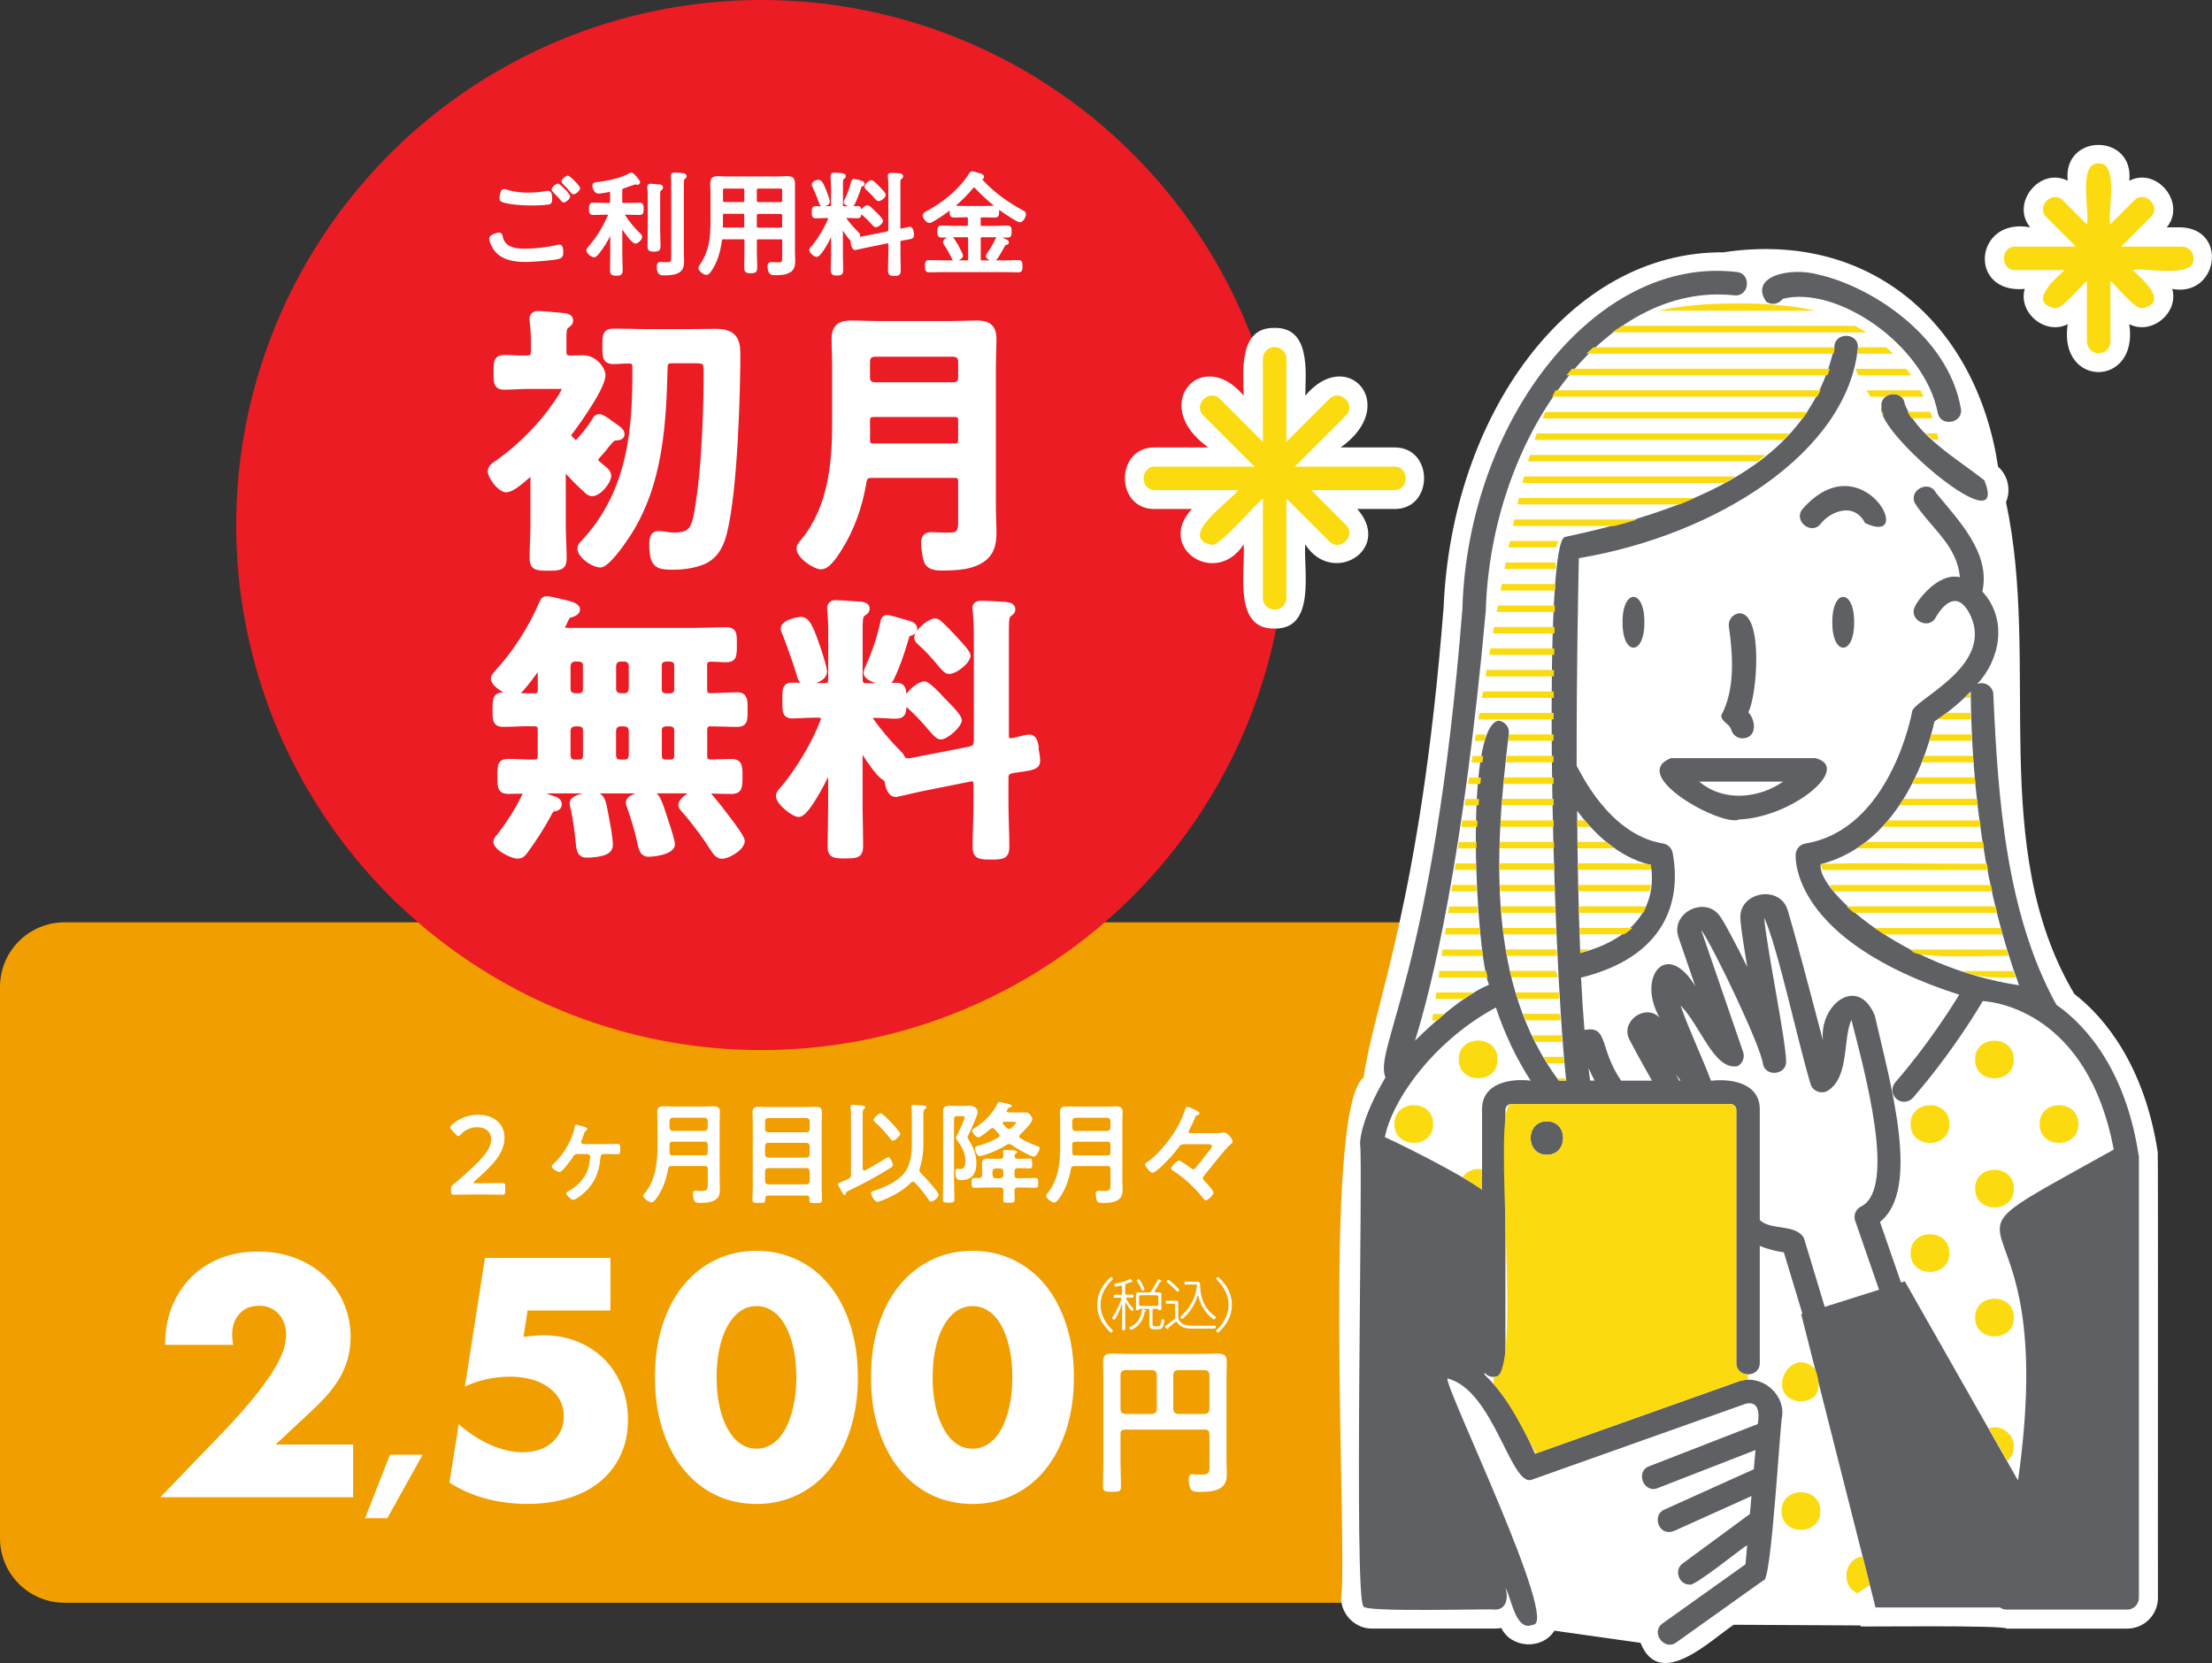
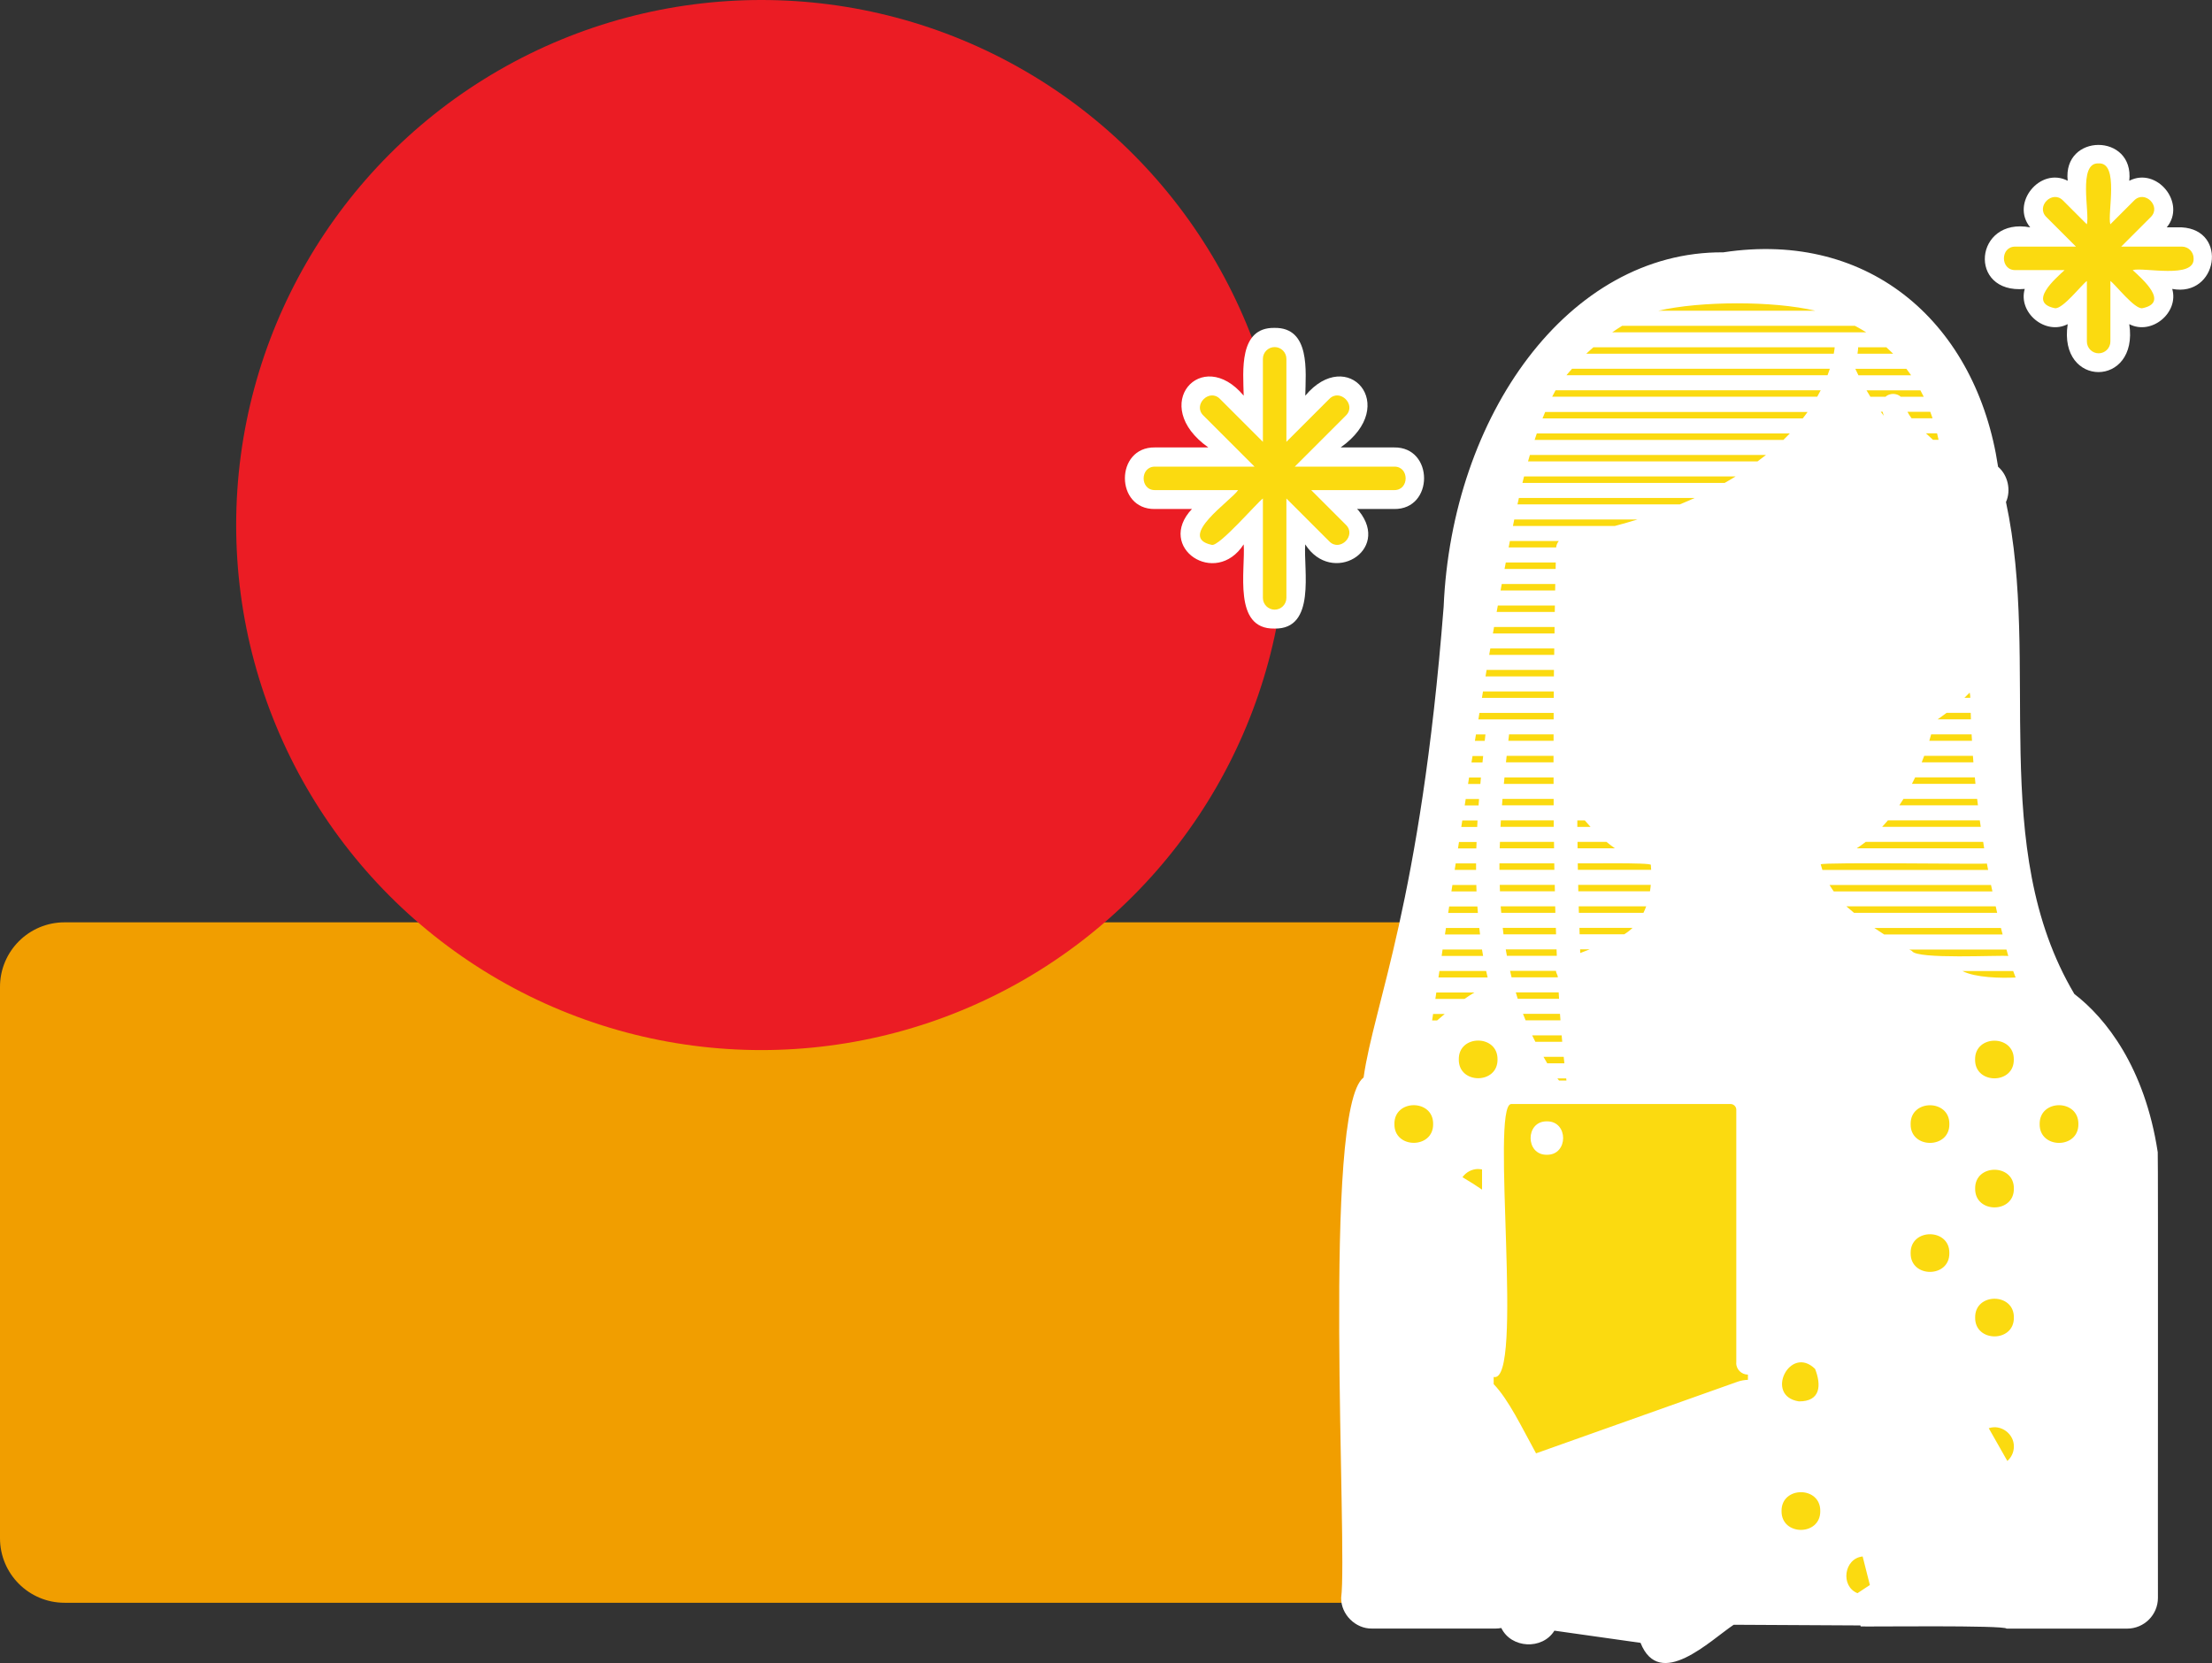
<svg xmlns="http://www.w3.org/2000/svg" id="_レイヤー_2" width="355.91" height="267.66" viewBox="0 0 355.91 267.66">
  <rect x="0" y="0" width="355.91" height="267.66" fill="#333333" stroke="none" />
  <defs>
    <style>.cls-1{fill:#f19e00;}.cls-2{fill:#eb1c24;}.cls-3{fill:#fff;}.cls-4{fill:#fbda10;}.cls-5{fill:#5e6063;}</style>
  </defs>
  <g id="_レイヤー_1-2">
    <path class="cls-1" d="m230.84,148.44H10.39c-5.74,0-10.39,4.65-10.39,10.39v88.73c0,5.74,4.65,10.39,10.39,10.39h220.45v-109.51Z" />
-     <path class="cls-3" d="m78.1,190.43c.92,0,2.61-.04,2.74-.04.38,0,.45.11.45.52v.85c0,.41-.07.52-.45.52-.13,0-1.82-.04-2.74-.04h-2.34c-.92,0-2.61.04-2.74.04-.38,0-.45-.11-.45-.52v-.32c0-.47.05-.59.43-.88.32-.23.61-.49.92-.76,3.24-2.84,5.11-4.65,5.11-6.41,0-1.17-.81-1.98-2.29-1.98-1.08,0-2.02.52-2.63,1.19-.16.18-.27.25-.38.25-.09,0-.2-.09-.36-.25l-.72-.77c-.14-.16-.22-.27-.22-.38,0-.13.09-.23.25-.4,1.03-.97,2.52-1.64,4.23-1.64,2.74,0,4.27,1.62,4.27,3.69,0,2.54-2.03,4.57-4.79,6.97-.14.13-.2.2-.2.25,0,.07.11.11.32.11h1.57Zm19.5-6.3c.58,0,1.15-.04,1.75-.04.47,0,.45.36.45.9,0,.45.04.77-.45.77-.59,0-1.17-.04-1.75-.04h-.49c-.5,0-.5.56-.52.76-.2,2.4-1.1,4.27-2.97,5.8-.27.22-1.06.83-1.4.83-.31,0-1.1-.74-1.1-1.06,0-.18.22-.29.38-.38,1.58-.85,2.93-2.34,3.28-4.16.05-.27.18-1.1.18-1.33,0-.27-.2-.45-.41-.45h-1.69c-.41,0-.54.27-.74.59-.27.4-1.67,2.32-2.09,2.32-.32,0-1.26-.58-1.26-.92,0-.16.16-.29.27-.4.9-.81,1.66-1.82,2.25-2.88.58-1.03.94-1.87,1.17-3.04.04-.14.05-.4.25-.4.13,0,.32.07.45.11.41.11,1.35.32,1.35.58,0,.13-.11.2-.2.25-.2.13-.25.27-.41.74-.07.2-.16.45-.31.79-.05.11-.09.2-.09.31,0,.22.16.32.34.34h3.76Zm16.27,4.02c0-.36-.14-.5-.5-.5h-5.29c-.34,0-.52.13-.58.47-.25,1.51-.74,2.95-1.55,4.25-.22.34-.7,1.15-1.13,1.15-.34,0-1.31-.65-1.31-1.08,0-.16.14-.31.25-.43,1.76-2.14,2.03-4.97,2.03-7.63v-3.66c0-.58-.04-1.15-.04-1.73,0-.74.34-.94,1.03-.94.54,0,1.08.04,1.62.04h4.77c.54,0,1.08-.04,1.62-.04.7,0,1.04.18,1.04.94,0,.58-.04,1.15-.04,1.73v9.18c0,.45.04.9.04,1.35,0,.68-.04,1.3-.59,1.75-.7.56-1.76.59-2.63.59-.36,0-.83-.02-.95-.43-.09-.27-.16-.81-.16-1.08s.09-.45.4-.45c.27,0,.65.04.95.04.94,0,1.03-.22,1.03-1.1v-2.41Zm-.5-6.14c.31-.04.47-.2.5-.5v-1.13c-.04-.31-.2-.47-.5-.5h-5.15c-.31.04-.47.2-.5.5v1.13c.04.31.2.47.5.5h5.15Zm-5.17,3.93h5.17c.36,0,.5-.14.5-.5v-1.21c0-.34-.14-.49-.5-.49h-5.15c-.34,0-.5.14-.5.49v.05c0,.4.02.79,0,1.17.02.34.13.49.49.49Zm22.05,6.97c0-.34-.16-.49-.49-.49h-6.14c-.32,0-.49.14-.49.47v.18c0,.54-.23.52-1.03.52s-1.03.02-1.03-.52c0-.7.05-1.42.05-2.14v-10.15c0-.58-.04-1.17-.04-1.75,0-.68.31-.9.95-.9.52,0,1.04.04,1.58.04h6.1c.52,0,1.04-.04,1.57-.04.68,0,.97.22.97.92,0,.58-.04,1.15-.04,1.73v10.19c0,.7.04,1.42.04,2.12,0,.56-.23.52-1.03.52h-.32c-.43,0-.68-.04-.68-.45v-.25Zm-.47-10.68c.31-.04.47-.18.5-.5v-1.3c-.04-.31-.2-.47-.5-.5h-6.19c-.31.04-.49.2-.49.5v1.3c0,.32.18.47.49.5h6.19Zm-6.68,3.58c0,.31.18.47.49.5h6.19c.31-.04.47-.2.5-.5v-1.39c-.04-.31-.2-.47-.5-.5h-6.19c-.31.04-.49.2-.49.5v1.39Zm0,4.3c0,.31.18.47.49.5h6.19c.31-.04.47-.2.5-.5v-1.62c-.04-.31-.2-.49-.5-.49h-6.19c-.31,0-.49.18-.49.49v1.62Zm19.37-3.65c.13-.09.29-.22.43-.22.32,0,.76.88.76,1.21,0,.27-.2.4-.4.52-2.14,1.35-4.39,2.56-6.7,3.66-.38.18-.41.2-.45.43-.02.14-.05.25-.22.25-.2,0-.43-.45-.63-.83-.07-.13-.13-.25-.18-.34-.09-.16-.25-.38-.25-.56,0-.16.13-.2.65-.41.23-.09.58-.23,1.03-.45.34-.16.41-.31.41-.68v-9.6c0-.41,0-.83-.05-1.21-.02-.05-.02-.11-.02-.18,0-.2.13-.25.31-.25.25,0,1.31.11,1.62.14.14.02.45.04.45.25,0,.13-.09.16-.22.27-.18.14-.2.45-.2.95v8.66c0,.18.05.32.25.32.07,0,.11-.02.18-.05,1.08-.59,2.18-1.21,3.22-1.89Zm4.43,3.71c-.14,0-.25.09-.34.18-1.17,1.24-3.02,2.21-4.63,2.85-.18.07-.58.23-.76.23-.45,0-1.01-1.04-1.01-1.44,0-.22.2-.27.38-.32,1.66-.49,3.82-1.49,4.93-2.84.97-1.17,1.24-3.04,1.24-4.52v-4.59c0-.47,0-.94-.05-1.39-.02-.07-.02-.14-.02-.2,0-.25.14-.31.36-.31.27,0,1.49.09,1.76.13.14.02.31.07.31.25,0,.14-.13.2-.23.27-.23.14-.27.36-.27,1.04v4.56c0,1.37-.13,2.65-.59,3.96-.02.09-.05.18-.05.27,0,.22.09.32.23.49.47.43,2.88,3.04,2.88,3.53,0,.36-.83,1.08-1.26,1.08-.16,0-.29-.2-.36-.31-.74-1.1-1.31-1.8-2.2-2.75-.11-.07-.2-.16-.32-.16Zm-3.24-6.59c-.18,0-.29-.16-.38-.29-.74-.94-1.57-1.89-2.47-2.68-.11-.11-.25-.22-.25-.38,0-.31.85-1.06,1.15-1.06.27,0,1.4,1.17,1.64,1.42.25.27,1.51,1.62,1.51,1.91,0,.25-.85,1.08-1.21,1.08Zm9.86,6.75c0,.88.05,1.75.05,2.63,0,.58-.16.59-.94.59s-.92-.02-.92-.59c0-.86.04-1.75.04-2.63v-9.98c0-.5-.02-1.01-.02-1.51,0-.72.4-.88,1.04-.88.45,0,.88.02,1.33.02h.88c.41,0,.81-.02,1.1-.02.74,0,1.24.54,1.24.97,0,.14-.04.31-.09.45-.22.63-1.12,2.74-1.44,3.33-.05.09-.11.22-.11.32,0,.13.09.27.16.38.76,1.22,1.26,2.36,1.26,3.82,0,1.66-.72,2.7-2.47,2.7-.34,0-.92.05-.92-1.42,0-.23.05-.4.32-.4.14,0,.29.04.49.04.7,0,.81-.72.81-1.28,0-1.22-.52-2.3-1.28-3.26-.09-.11-.22-.31-.22-.47,0-.18.2-.5.29-.67.16-.31,1.1-2.41,1.1-2.61,0-.23-.27-.23-.45-.23h-.77c-.36,0-.5.14-.5.5v10.19Zm10.21-2.3c-.36,0-.5.16-.5.5v.59c0,.36.14.5.5.5h.61c.72,0,1.44-.04,2.16-.04.56,0,.54.2.54.79s.02.79-.54.79c-.72,0-1.44-.04-2.16-.04h-.61c-.34,0-.47.13-.5.47.02.38.04,1.1.04,1.44,0,.52-.2.54-.94.54s-.92-.02-.92-.52.02-.97.04-1.46c-.02-.34-.16-.47-.49-.47h-1.93c-.72,0-1.44.04-2.16.04-.56,0-.54-.22-.54-.79s-.02-.79.54-.79c.22,0,.45,0,.67.02.34-.04.45-.14.49-.5v-.49c0-.45-.04-.9-.04-1.33,0-.65.31-.81.9-.81.43,0,.85.04,1.28.04h.79c.32,0,.47-.13.49-.49-.02-.13-.07-.7-.07-.72,0-.2.16-.22.32-.22.31,0,1.17.05,1.51.07.16.02.45.02.45.25,0,.13-.13.2-.22.25-.14.11-.18.2-.2.38,0,.34.16.47.49.47h.36c.52,0,1.04-.04,1.58-.04.4,0,.4.16.4.79s0,.79-.41.79c-.52,0-1.04-.04-1.57-.04h-.36Zm-5.35-2.14c-.2.05-.58.16-.77.16-.38,0-.74-.81-.74-1.26,0-.29.25-.32.9-.5.94-.25,2.02-.74,2.86-1.21.11-.09.2-.16.2-.31,0-.13-.05-.2-.13-.29-.23-.25-.45-.49-.67-.74-.09-.11-.18-.2-.34-.2-.13,0-.2.07-.31.14-.32.27-1.62,1.37-1.96,1.37s-1.01-.72-1.01-1.06c0-.18.13-.25.27-.34,1.51-.94,3.04-2.39,3.82-4.03.07-.11.13-.29.29-.29.09,0,1.31.31,1.48.34.14.05.54.14.54.34,0,.13-.16.18-.27.2-.22.04-.23.05-.49.43-.04.07-.05.11-.05.18,0,.16.16.22.29.22h2.67c.41,0,.61.07.9.5.11.14.23.4.23.59,0,.58-1.51,2.05-1.96,2.47-.07.09-.14.16-.14.29s.09.22.18.29c.81.49,1.71.9,2.59,1.22.23.09.52.16.52.4,0,.32-.54,1.35-.92,1.35-.54,0-3.08-1.49-3.6-1.89-.14-.07-.23-.14-.41-.14-.14,0-.25.05-.36.13-1.12.67-2.36,1.26-3.6,1.64Zm3.06,2.65c-.04-.31-.18-.47-.49-.5h-.76c-.31.04-.47.2-.5.5v.59c.04.29.2.5.5.5h.76c.29,0,.49-.22.49-.5v-.59Zm2.09-7.89c0-.09-.38-.11-.59-.11h-1.35s-.25,0-.25.2c0,.07.02.13.05.18l.61.61c.11.09.22.16.36.16s.23-.05.34-.14c.14-.13.83-.76.83-.9Zm15.14,7.51c0-.36-.14-.5-.5-.5h-5.29c-.34,0-.52.13-.58.47-.25,1.51-.74,2.95-1.55,4.25-.22.34-.7,1.15-1.13,1.15-.34,0-1.31-.65-1.31-1.08,0-.16.14-.31.25-.43,1.76-2.14,2.03-4.97,2.03-7.63v-3.66c0-.58-.04-1.15-.04-1.73,0-.74.34-.94,1.03-.94.54,0,1.08.04,1.62.04h4.77c.54,0,1.08-.04,1.62-.04.7,0,1.04.18,1.04.94,0,.58-.04,1.15-.04,1.73v9.18c0,.45.04.9.04,1.35,0,.68-.04,1.3-.59,1.75-.7.56-1.76.59-2.63.59-.36,0-.83-.02-.95-.43-.09-.27-.16-.81-.16-1.08s.09-.45.4-.45c.27,0,.65.04.95.04.94,0,1.03-.22,1.03-1.1v-2.41Zm-.5-6.14c.31-.04.47-.2.5-.5v-1.13c-.04-.31-.2-.47-.5-.5h-5.15c-.31.04-.47.2-.5.5v1.13c.04.31.2.47.5.5h5.15Zm-5.17,3.93h5.17c.36,0,.5-.14.5-.5v-1.21c0-.34-.14-.49-.5-.49h-5.15c-.34,0-.5.14-.5.49v.05c0,.4.02.79,0,1.17.02.34.13.49.49.49Zm23.01-3.6c.27,0,.34,0,.61-.07.11-.02.23-.04.34-.04.49,0,1.37,1.06,1.37,1.48,0,.2-.18.32-.31.43-.95.77-3.33,3.94-4.32,5.1-.09.09-.16.23-.16.36,0,.16.09.27.2.38.32.34,1.51,1.55,1.51,1.98,0,.36-.9,1.22-1.26,1.22-.14,0-.29-.22-.45-.41-1.24-1.51-2.86-3.17-4.86-4.41-.11-.07-.25-.18-.25-.32,0-.25.88-1.26,1.28-1.26.31,0,1.62.99,1.93,1.22.11.09.22.18.38.18.18,0,.25-.13.36-.25.32-.36,1.35-1.69,1.76-2.21.2-.23.86-1.01.86-1.26,0-.31-.38-.32-.61-.32h-3.89c-.41,0-.56.09-.79.41-.74,1.04-1.73,2.11-2.65,2.99-.29.27-1.28,1.21-1.62,1.21-.32,0-1.21-1.03-1.21-1.35,0-.16.13-.23.25-.31,1.06-.7,2.03-1.69,2.84-2.68,1.15-1.37,2.14-2.86,2.85-4.5.16-.36.45-1.08.56-1.44.04-.13.05-.34.32-.34.25,0,.83.29,1.06.4.58.29.88.41.88.63s-.18.25-.34.31c-.22.05-.25.11-.36.36-.23.63-.65,1.49-.97,2.07-.04.07-.07.16-.07.25,0,.23.25.22.38.22h4.38Zm-1.42,48.45c0-.52-.23-.72-.72-.72h-12.86c-.52,0-.72.21-.72.72v4.63c0,1.27.08,2.54.08,3.83,0,.8-.34.83-1.45.83s-1.45-.03-1.45-.85c0-1.27.05-2.54.05-3.8v-13.9c0-.8-.03-1.58-.03-2.38,0-1.01.41-1.32,1.4-1.32.78,0,1.53.05,2.3.05h12.5c.75,0,1.5-.05,2.28-.05.96,0,1.42.28,1.42,1.32,0,.8-.05,1.58-.05,2.38v13.46c0,.65.05,1.29.05,1.94,0,.96-.03,1.76-.83,2.41-.88.72-2.38.75-3.49.75-.49,0-1.22.03-1.5-.47-.21-.36-.31-1.06-.31-1.48,0-.78.21-.88.57-.88.52,0,1.01.05,1.53.05,1.22,0,1.24-.36,1.24-1.45v-5.07Zm-8.46-9.58c-.05-.47-.28-.67-.72-.72h-4.4c-.44.05-.67.26-.72.72v5.62c.05.44.28.67.72.72h4.4c.44-.05.67-.28.72-.72v-5.62Zm7.74,6.34c.44-.05.67-.28.72-.72v-5.62c-.05-.47-.28-.67-.72-.72h-4.37c-.44.05-.67.26-.72.72v5.62c.05.44.28.67.72.72h4.37Zm-17.33-17.56c0-1.73.79-3.13,2-4.31.12-.11.17-.16.23-.16.14,0,.27.13.27.28,0,.07-.03.11-.07.16-1.12,1.06-1.9,2.47-1.9,4.03s.78,2.97,1.9,4.03c.05.05.07.08.07.16,0,.15-.13.28-.27.28-.06,0-.08-.03-.21-.14-.31-.29-.73-.8-.99-1.14-.66-.92-1.03-2.06-1.03-3.19Zm4.57-.33s-.06.04-.06.07v2.72c0,.42.02.84.02,1.26,0,.22,0,.38-.26.38s-.27-.16-.27-.37c0-.42.02-.85.02-1.27v-2.44s-.03-.06-.04-.06c-.02,0-.04,0-.05.04-.26.71-.58,1.53-.99,2.17-.05.08-.11.21-.22.21s-.31-.14-.31-.25c0-.06.04-.11.07-.16.53-.8,1.08-1.96,1.41-2.88,0-.04,0-.05,0-.08,0-.11-.09-.15-.19-.15h-.08c-.26,0-.52,0-.78,0-.17,0-.18-.11-.18-.24,0-.14,0-.25.18-.25.26,0,.52.02.78.02h.12c.19,0,.26-.07.26-.26v-1.02c0-.11-.05-.2-.17-.2-.03,0-.05,0-.06,0-.15.04-.63.16-.75.16-.21,0-.27-.23-.27-.32,0-.15.13-.16.33-.2.65-.1,1.58-.34,2.14-.7.02-.02.06-.04.08-.04.09,0,.4.4.4.47,0,.05-.05.08-.08.08-.02,0-.05,0-.06-.02-.04,0-.07-.02-.11-.02s-.62.24-.73.28c-.18.07-.22.15-.22.33v1.18c0,.19.07.26.26.26h.11c.26,0,.52-.02.78-.02.17,0,.18.11.18.25,0,.13,0,.24-.18.24-.26,0-.52,0-.78,0h-.07c-.08,0-.17.03-.17.13,0,.03.02.06.03.08.36.6.66,1,1.13,1.52.04.05.07.07.07.14,0,.09-.15.26-.27.26-.21,0-.85-1.08-.97-1.29-.02-.02-.04-.04-.07-.04Zm3.07,1.52c-.22,1.05-.63,1.86-1.53,2.49-.13.09-.48.33-.64.33-.12,0-.3-.2-.3-.32,0-.09.1-.12.21-.17,1.09-.47,1.64-1.44,1.8-2.6,0-.1.02-.21.11-.21.06,0,.6.13.6.23,0,.06-.09.09-.15.11-.06.03-.09.07-.1.13Zm.71-3.21c.2,0,.28-.04.38-.21.36-.6.71-1.2,1.04-1.81.02-.05.04-.09.1-.09.06,0,.5.25.5.35,0,.07-.07.07-.12.08-.07,0-.12,0-.17.07-.26.47-.53.95-.82,1.41-.02.03-.03.05-.03.08,0,.09.07.12.15.12h.52c.3,0,.42.07.42.38,0,.15,0,.3,0,.45v1.35c0,.17,0,.33,0,.49s-.06.2-.25.2c-.08,0-.2,0-.24-.08-.04-.07-.07-.13-.16-.14h-.51c-.19,0-.26.07-.26.26v2.17c0,.36.12.39.46.39h.37c.42,0,.46-.08.59-.87.04-.2.05-.24.17-.24s.33.04.33.19c0,.24-.19.93-.33,1.13-.19.27-.44.27-.74.27h-.55c-.47,0-.79-.11-.79-.64v-2.38c0-.19-.07-.26-.26-.26h-1.28c-.09,0-.11.06-.14.13-.02.05-.05.09-.24.09s-.25-.04-.25-.2,0-.33,0-.49v-1.35c0-.14,0-.28,0-.42,0-.31.08-.41.4-.41h1.71Zm-1.01-.26c-.12,0-.17-.09-.21-.19-.19-.45-.41-.88-.69-1.28-.03-.05-.07-.1-.07-.17,0-.11.17-.21.29-.21.07,0,.13.05.17.1.13.19.32.51.42.72.07.14.36.7.36.82,0,.13-.17.2-.28.2Zm2.24,2.46c.16-.02.24-.1.26-.26v-1.21c-.02-.16-.1-.24-.26-.26h-2.59c-.16.02-.25.1-.25.26v1.21c0,.16.09.24.25.26h2.59Zm1.99-.37c-.12,0-.24.02-.37.02s-.17-.07-.17-.25c0-.2.05-.24.18-.24.12,0,.25.02.36.02h.42c.2,0,.38-.02.57-.02.4,0,.47.13.47.42,0,.24,0,.47,0,.72v1.27c0,.18,0,.38.06.56.15.46.6.77,1.05.9.72.21,1.96.16,2.76.16.68,0,1.36-.02,2.05-.02.09,0,.13.04.13.14,0,.4-.13.33-.92.33h-2.19c-1.14,0-2.38.11-3.08-.98-.05-.06-.09-.12-.18-.12-.06,0-.08,0-.13.05-.36.29-.72.58-1.09.88-.06.04-.04.09-.04.15,0,.06-.02.14-.09.14-.08,0-.47-.35-.47-.43s.14-.13.34-.28c.38-.28.75-.57,1.12-.87.15-.13.18-.2.18-.4v-1.88c0-.19-.07-.26-.26-.26h-.69Zm1.34-1.95c-.08,0-.15-.07-.2-.13-.44-.47-.89-.9-1.4-1.29-.06-.05-.14-.11-.14-.2,0-.11.12-.26.26-.26s.8.61.95.74c.21.2.54.5.73.72.04.05.07.09.07.16,0,.12-.14.26-.27.26Zm3.16-1.02c-.06-.11-.12-.11-.3-.11h-.97c-.19,0-.37.02-.56.02-.16,0-.2-.04-.2-.25,0-.2.04-.24.2-.24.19,0,.38.02.57.02h.97c.12,0,.24,0,.36,0,.45,0,.42.43.44,1.01.06,1.71.81,3.44,2.24,4.44.07.06.25.17.25.27,0,.14-.15.34-.3.34-.08,0-.16-.07-.26-.16-1.15-.89-1.93-2.21-2.24-3.62,0-.02-.03-.05-.06-.05s-.05.02-.06.05c-.27.88-.66,1.68-1.21,2.41-.39.54-.66.76-1.13,1.22-.05.04-.08.08-.15.08-.12,0-.28-.17-.28-.27s.15-.23.22-.3c1.4-1.28,2.24-2.9,2.46-4.77v-.07Zm5.6,3.16c0,1.73-.79,3.13-2,4.31-.12.11-.17.16-.23.16-.14,0-.27-.13-.27-.28,0-.07.03-.11.07-.16,1.12-1.06,1.9-2.47,1.9-4.03s-.78-2.97-1.9-4.03c-.05-.05-.07-.08-.07-.16,0-.15.13-.28.27-.28.06,0,.08.03.21.14.31.29.74.8.99,1.14.66.92,1.03,2.06,1.03,3.19Zm-141.4,30.97h-31.02l9.56-9.92c2.52-2.62,4.5-4.85,5.93-6.67,1.43-1.82,2.5-3.36,3.19-4.62.7-1.26,1.13-2.28,1.3-3.07.17-.78.26-1.45.26-1.99,0-.58-.09-1.14-.28-1.69-.19-.54-.47-1.03-.84-1.46-.38-.43-.83-.77-1.35-1.02-.53-.26-1.15-.38-1.87-.38-1.36,0-2.43.44-3.19,1.33-.77.89-1.15,1.99-1.15,3.32,0,.38.05.92.15,1.64h-10.94c0-2.25.37-4.29,1.1-6.13.73-1.84,1.76-3.42,3.09-4.75,1.33-1.33,2.9-2.35,4.73-3.07,1.82-.72,3.82-1.07,6.01-1.07s4.13.34,5.95,1.02c1.82.68,3.4,1.64,4.73,2.86,1.33,1.23,2.37,2.68,3.12,4.37.75,1.69,1.12,3.52,1.12,5.49,0,2.11-.45,4.06-1.35,5.85-.9,1.79-2.34,3.62-4.32,5.49l-6.39,5.98h12.47v8.48Zm5.94-6.85h5.25l-5.68,10.22h-3.58l4.01-10.22Zm35.48-23.2h-13.34l-.66,4.24c.61-.07,1.18-.13,1.69-.18.51-.05,1.04-.08,1.58-.08,1.94,0,3.75.34,5.42,1.02,1.67.68,3.1,1.62,4.29,2.81,1.19,1.19,2.13,2.62,2.81,4.29.68,1.67,1.02,3.49,1.02,5.47,0,2.08-.38,3.95-1.15,5.62s-1.85,3.09-3.25,4.27c-1.4,1.18-3.1,2.08-5.11,2.71-2.01.63-4.24.95-6.69.95-2.32,0-4.52-.28-6.62-.84-2.1-.56-4.06-1.42-5.9-2.58l1.48-9.4c1.7,1.47,3.44,2.58,5.21,3.35,1.77.77,3.46,1.15,5.06,1.15,2.04,0,3.66-.55,4.85-1.66,1.19-1.11,1.79-2.48,1.79-4.11,0-1.91-.8-3.45-2.4-4.63-1.6-1.18-3.7-1.76-6.29-1.76-1.16,0-2.35.13-3.58.38-1.23.26-2.44.66-3.63,1.2l3.22-20.7h20.19v8.48Zm7.15,10.73c0-3.07.4-5.85,1.2-8.36.8-2.5,1.92-4.64,3.37-6.41,1.45-1.77,3.17-3.14,5.16-4.11,1.99-.97,4.2-1.46,6.62-1.46s4.58.49,6.59,1.46c2.01.97,3.73,2.34,5.16,4.11,1.43,1.77,2.55,3.91,3.35,6.41.8,2.5,1.2,5.29,1.2,8.36s-.4,5.85-1.2,8.36c-.8,2.5-1.92,4.65-3.35,6.44-1.43,1.79-3.15,3.17-5.16,4.14-2.01.97-4.21,1.46-6.59,1.46s-4.62-.49-6.62-1.46c-1.99-.97-3.71-2.35-5.16-4.14-1.45-1.79-2.57-3.94-3.37-6.44-.8-2.5-1.2-5.29-1.2-8.36Zm9.92,0c0,1.7.15,3.25.46,4.65.31,1.4.74,2.61,1.3,3.63.56,1.02,1.23,1.81,2.02,2.38.78.56,1.67.84,2.66.84s1.83-.28,2.63-.84c.8-.56,1.47-1.35,2.02-2.38.54-1.02.97-2.23,1.28-3.63.31-1.4.46-2.95.46-4.65s-.15-3.21-.46-4.63c-.31-1.41-.73-2.62-1.28-3.63-.55-1-1.22-1.79-2.02-2.35-.8-.56-1.68-.84-2.63-.84s-1.87.28-2.66.84c-.78.56-1.46,1.35-2.02,2.35-.56,1.01-1,2.22-1.3,3.63-.31,1.41-.46,2.96-.46,4.63Zm24.84,0c0-3.07.4-5.85,1.2-8.36.8-2.5,1.92-4.64,3.37-6.41,1.45-1.77,3.17-3.14,5.16-4.11,1.99-.97,4.2-1.46,6.62-1.46s4.58.49,6.59,1.46c2.01.97,3.73,2.34,5.16,4.11,1.43,1.77,2.55,3.91,3.35,6.41.8,2.5,1.2,5.29,1.2,8.36s-.4,5.85-1.2,8.36c-.8,2.5-1.92,4.65-3.35,6.44-1.43,1.79-3.15,3.17-5.16,4.14-2.01.97-4.21,1.46-6.59,1.46s-4.62-.49-6.62-1.46c-1.99-.97-3.71-2.35-5.16-4.14-1.45-1.79-2.57-3.94-3.37-6.44-.8-2.5-1.2-5.29-1.2-8.36Zm9.92,0c0,1.7.15,3.25.46,4.65.31,1.4.74,2.61,1.3,3.63.56,1.02,1.23,1.81,2.02,2.38.78.56,1.67.84,2.66.84s1.83-.28,2.63-.84c.8-.56,1.47-1.35,2.02-2.38.54-1.02.97-2.23,1.28-3.63.31-1.4.46-2.95.46-4.65s-.15-3.21-.46-4.63c-.31-1.41-.73-2.62-1.28-3.63-.55-1-1.22-1.79-2.02-2.35-.8-.56-1.68-.84-2.63-.84s-1.87.28-2.66.84c-.78.56-1.46,1.35-2.02,2.35-.56,1.01-1,2.22-1.3,3.63-.31,1.41-.46,2.96-.46,4.63Z" />
    <circle class="cls-2" cx="122.5" cy="84.5" r="84.5" />
-     <path class="cls-3" d="m101.27,52.91c.83.02,1.66.05,2.5.05h7.22c.7,0,1.38-.01,2.07-.02.69-.01,1.38-.02,2.09-.02,3.97,0,3.97,2.48,3.97,4.46,0,5.22-.4,21.66-2.19,28.56-.39,1.51-1.15,3.63-3.26,4.69-1.91.96-4.4,1.06-5.38,1.06-2.38,0-3.83-.19-3.83-3.97,0-.67,0-2.25,1.48-2.25.44,0,1.26.09,1.72.2.31.03.65.03.99.03,2.23,0,2.6-.88,3.04-3.19,1.38-7.78,1.52-18.42,1.52-22.64,0-.29,0-1.06-.17-1.23-.19-.19-1.05-.18-2.14-.18h-2.8c-.59,0-.66.12-.68.63-.24,8.52-.54,19.13-6.38,27.68-.71,1.07-3.14,4.56-4.4,4.56-1.44,0-3.74-1.67-3.74-3.06,0-.58.46-1.04.77-1.35,7.53-8.17,8.12-18.27,8.08-27.91,0-.44-.13-.5-.46-.5-.49-.02-.93,0-1.4.04-.36.03-.72.05-1.08.05-1.89,0-1.89-1.15-1.89-2.88s0-2.84,1.89-2.84c.81,0,1.64.02,2.47.04Zm-19.76,26.31c.86,0,2.1-.94,3.81-2.45l.03-.03v7.67c0,.9-.03,1.78-.07,2.66-.03.9-.07,1.8-.07,2.71,0,2.07,1.25,2.07,2.98,2.07s2.98,0,2.98-1.98c0-.94-.03-1.87-.07-2.79-.03-.9-.07-1.78-.07-2.67v-8.17c.87.94,1.88,1.99,2.95,2.93.3.3.68.68,1.34.68,1.27,0,3.02-2.1,3.02-3.29,0-.76-.65-1.28-1.36-1.84-.2-.2-.44-.39-.63-.54-.07-.07-.08-.09-.09-.14,0-.09.07-.21.19-.34.63-.67,1.1-1.24,1.5-1.78.38-.46.85-1.02,1.09-1.04.31,0,.83,0,1.17-.33.18-.18.28-.42.28-.7,0-.7-.73-1.2-1.26-1.57l-.21-.15c-1.82-1.37-2.29-1.48-2.59-1.48-.73,0-1.02.59-1.12.79-.71,1.12-1.52,2.17-2.53,3.28-.04.04-.11.11-.08.14-.02-.02-.05-.03-.07-.04l-.63-.63s-.09-.13-.09-.1c0-.04,0-.05.05-.11.05-.07,5.46-7.17,5.46-9.6,0-1.1-1.4-3.2-3.61-3.2-.34,0-.69.01-1.05.02-.35.01-.71.02-1.04.02-.49-.03-.58-.08-.58-.64v-2.3c0-.87.04-1.34.28-1.51.06-.05.12-.1.18-.14.25-.19.62-.47.62-1.06,0-.45-.23-1.01-1.34-1.17l-.43-.04c-1.77-.17-3.47-.32-3.82-.32-.87,0-1.44.51-1.44,1.3,0,.1.01.2.03.31,0,.03.01.07.02.16.1,1.07.18,2.04.18,3.01v1.76c0,.54-.1.64-.66.64-.67.02-1.35,0-2.01-.04-.51-.03-1.02-.05-1.53-.05-.42,0-.96.05-1.34.43-.46.46-.46,1.15-.46,2.2v.34c0,1.08,0,1.74.46,2.2.37.37.89.42,1.3.42.54,0,1.17-.03,1.83-.06.71-.04,1.46-.07,2.19-.07h4.74c.2,0,.35,0,.46.01-.3.84-2.14,3.39-3.33,4.82-2.3,2.72-4.86,5.05-7.61,6.94-.32.23-.99.7-.99,1.5,0,.96,1.65,3.38,3.02,3.38Zm46.65,9.08c0-.6.4-1.05.69-1.39l.09-.1c4.36-5.3,4.95-12.44,4.95-18.74v-9.17c0-.72-.02-1.43-.04-2.15-.02-.73-.05-1.46-.05-2.19,0-2.64,1.71-2.98,3.2-2.98.68,0,1.37.02,2.05.05.67.02,1.34.04,2.01.04h11.96c.67,0,1.34-.02,2.01-.04.68-.02,1.37-.05,2.05-.05,1.61,0,3.25.35,3.25,2.98,0,.73-.02,1.46-.05,2.19-.02.72-.04,1.43-.04,2.15v23.03c0,.56.02,1.11.04,1.67.02.57.05,1.15.05,1.72,0,1.47,0,3.48-1.72,4.87-1.89,1.5-4.6,1.63-6.99,1.63-.82,0-2.53,0-2.99-1.53-.24-.72-.43-2.15-.43-2.89,0-1.58,1.13-1.76,1.62-1.76.34,0,.74.02,1.16.04.42.02.85.05,1.24.05,1.9,0,1.95-.15,1.95-2.13v-6.05c0-.56-.08-.64-.64-.64h-13.27c-.62,0-.75.16-.83.64-.68,4.11-2.02,7.77-3.97,10.89l-.09.14c-.93,1.47-2.02,3.05-3.29,3.05-1.11,0-3.92-1.82-3.92-3.34Zm11.82-17.49c.03.54.1.56.59.56h12.96c.56,0,.64-.08.64-.64v-3.03c0-.49-.05-.59-.64-.59h-12.91c-.56,0-.64.13-.64.59v.14c0,.33,0,.66.01.99.01.67.02,1.33-.01,1.98Zm14.19-9.99v-2.77c-.06-.4-.24-.58-.71-.64h-12.84c-.4.06-.59.24-.64.71v2.77c.06.41.24.59.71.64h12.8c.45-.06.63-.25.68-.71Zm-34.34,51.05c.46.47.46,1.16.46,2.2v.35c0,1.03,0,1.71-.45,2.16-.37.37-.89.41-1.26.41-.71,0-1.42-.02-2.14-.05-.7-.02-1.41-.04-2.1-.04-.41,0-.55.05-.55.64v4.06c0,.54.07.61.62.64.22,0,.95-.02,1.66-.05.7-.02,1.38-.04,1.6-.04,1.8,0,1.8,1.25,1.8,2.84s0,2.79-1.8,2.79c-.84,0-1.69-.02-2.55-.05-.24,0-.47-.01-.71-.02,1.22,1.4,2.36,2.91,3.47,4.37l.12.16c1.54,2.1,1.83,2.72,1.83,3.13,0,1.38-2.53,2.84-3.65,2.84-.89,0-1.36-.7-1.68-1.16l-.1-.15c-1.26-1.99-2.71-3.96-4.34-5.87-.05-.06-.11-.12-.17-.19-.35-.38-.74-.81-.74-1.3,0-.63.68-1.32,1.47-1.86h-4.97c.62.55,1.01,1.66,1.56,3.38l.05.16c.95,2.83,1.33,4.17,1.33,4.64,0,1.91-4.15,2.03-4.19,2.03-1.39,0-1.63-1.14-1.91-2.46l-.06-.29c-.36-1.56-.87-3.28-1.51-5.11-.12-.28-.22-.52-.22-.84,0-.76.75-1.22,1.58-1.5h-5.85c.92.4,1.12,1.51,1.45,3.33l.04.22c.16.8.69,3.53.69,4.72s-1.02,1.57-1.38,1.68c-.7.25-1.93.39-2.73.39-1.65,0-1.75-1.15-1.89-2.61-.16-1.58-.38-3.43-.8-5.28-.09-.37-.15-.65-.15-.86,0-.95,1.15-1.38,2.19-1.59h-5.95c.08.03.16.07.25.1.38.13.76.27.99.36,1.02.25,1.25.85,1.25,1.3,0,.42-.19.95-1.1,1.14l-.2-.6.14.61c-.25.06-.26.07-.43.42l-.05.1c-1.13,2.09-2.41,4.1-3.8,6-.39.53-.78,1.07-1.68,1.07-1,0-3.88-1.38-3.88-2.7,0-.38.21-.79.64-1.21,1.69-2.24,2.91-4.17,3.9-6.2l.11-.21s.05-.09.07-.14c-.77.02-1.55.04-2.33.04-1.76,0-1.76-1.23-1.76-2.79,0-1.71,0-2.84,1.8-2.84.61,0,1.21.02,1.81.05.8.03,1.55.07,2.32.04.44,0,.57-.03.57-.64v-4.06c0-.56-.08-.64-.64-.64-.93-.03-1.88,0-2.8.04-.71.02-1.42.05-2.12.05-.36,0-.88-.04-1.25-.42-.46-.46-.46-1.14-.46-2.16v-.17c0-1.56,0-2.79,1.71-2.79h.07c-1.01-.53-2.05-1.38-2.05-2.22,0-.49.35-.87.6-1.16.05-.05.09-.1.12-.14,2.85-3.07,5.37-7.01,7.14-11.14.17-.5.61-.83,1.16-.83.45,0,2.83.57,3.14.65,1.13.28,2.18.66,2.18,1.46,0,.95-1.1,1.23-1.51,1.33-.13.04-.22.12-.53.82l-.09.2c-.06.14-.14.29-.22.44-.02.06-.04.12-.04.15,0,0,.07.03.25.05h20.52c.85,0,1.7-.03,2.56-.05.86-.02,1.73-.05,2.59-.05.4,0,.9.05,1.26.41.45.45.45,1.13.45,2.24v.19c0,1.68,0,2.79-1.71,2.79-.45,0-.88-.02-1.31-.05-.39-.02-.78-.04-1.17-.04-.54.03-.59.17-.59.59v3.84c0,.59.14.64.55.64.69,0,1.39-.03,2.09-.07.72-.03,1.44-.07,2.15-.07.36,0,.88.04,1.25.42Zm-36.05-.32c.71.03,1.4.06,2.1.04.57,0,.65-.08.65-.64v-2.77c-.72.99-1.48,1.99-2.33,2.96-.07.09-.22.25-.42.41Zm8.02,6.06v3.99c.07.58.34.64.64.64h.77c.36,0,.59-.11.59-.64v-4.06c0-.28-.05-.57-.67-.64h-.65c-.45.06-.63.25-.68.71Zm2-10.5c0-.29-.05-.57-.67-.64h-.65c-.45.06-.63.25-.68.71v3.76c.06.41.24.59.71.64h.69c.54-.07.59-.36.59-.64v-3.84Zm6,9.79c-.45.06-.63.24-.68.71v3.99c.07.58.34.64.64.64h.77c.3,0,.57-.05.64-.71v-3.99c-.06-.4-.24-.58-.71-.64h-.65Zm1.37-6.03v-3.76c-.06-.41-.24-.59-.71-.64h-.65c-.45.06-.63.25-.68.71v3.76c.06.41.24.59.71.64h.69c.4-.06.58-.24.64-.71Zm5.95,6.03c-.58.08-.63.36-.63.64v4.06c0,.53.24.64.59.64h.81c.36,0,.59-.11.59-.64v-4.06c0-.28-.05-.57-.67-.64h-.7Zm1.36-9.79c0-.29-.05-.57-.67-.64h-.7c-.58.08-.63.36-.63.64v3.84c0,.29.05.57.67.64h.74c.54-.07.59-.36.59-.64v-3.84Zm58.68,13.27l-.02-.13c-.1-.66-.3-2.03-1.55-2.03-.33,0-1.09.16-2.72.57l-.26.02c-.18,0-.28,0-.28-.41v-16.98c0-.7,0-2.01.23-2.2l.13-.09c.27-.18.67-.45.67-1.05,0-1.06-1.13-1.16-1.56-1.2l-.96-.06c-.99-.06-2.34-.14-2.94-.14-1.25,0-1.44.76-1.44,1.21,0,.09.01.2.03.31,0,.05.02.1.02.2.12,1.1.18,2.49.18,4.13v16.69c-.06.66-.13.76-.7.94l-9.01,1.75c-.12.02-.24.04-.36.07-.15.03-.29.06-.46.06-.5,0-.56-.17-.61-.29-.15-.31-.28-.5-.57-.79-1.72-1.72-3.24-3.53-4.49-5.3-.02-.03-.04-.08-.05-.12.01,0,.02,0,.04-.01.79,0,1.55.04,2.23.08,1.23.07,2.17.16,2.67-.34.35-.35.44-.83.47-1.5.06.06.11.11.16.15.04.04.09.08.15.14,1.21,1.07,2.29,2.3,3.29,3.47.8.92,1.32,1.48,1.92,1.48,1.11,0,3.38-2.06,3.38-3.07,0-.52-.43-1.25-2.66-3.46l-.08-.08c-2.46-2.74-3.07-2.74-3.27-2.74-.83,0-2.19,1.03-2.91,2.01-.03-.62-.13-1.05-.45-1.38-.36-.36-.86-.4-1.2-.4-.22,0-.49,0-.78.01.18-.16.35-.39.49-.7.78-1.67,1.46-3.52,2.15-5.82l.06-.22c.11-.37.21-.72.25-.78,0,0,.05-.02.27-.08.34-.11.57-.27.72-.43-.15.26-.24.52-.24.74,0,.53.37.88.61,1.1l.14.13c.99.88,2,1.96,3.19,3.41.63.73,1.04,1.21,1.65,1.21,1.3,0,3.47-1.83,3.47-2.93,0-.5-.48-1.16-2.16-2.96l-.47-.5c-.59-.64-1.21-1.29-1.89-1.9-.05-.04-.1-.09-.15-.13-.22-.2-.54-.51-1.07-.51-.78,0-2.22,1.04-2.92,2.04.05-.13.07-.26.07-.38,0-.91-.91-1.18-1.51-1.35l-.23-.07c-.16-.04-.45-.13-.79-.22-1.33-.39-1.98-.56-2.3-.56-.94,0-1.07.93-1.11,1.21-.52,2.35-1.31,4.71-2.36,7.04l-.06.14c-.12.28-.26.6-.26.9,0,.87,1.05,1.38,1.97,1.67-.19,0-.38,0-.58,0h-.9c-.55,0-.64-.08-.64-.64v-8.04c0-1.16.02-1.99.3-2.16.27-.16.83-.49.83-1.14,0-.61-.4-.98-1.2-1.11l-.64-.05c-1.53-.11-3.19-.23-3.62-.23-.86,0-1.39.53-1.39,1.39,0,.12.01.26.03.38,0,.06.02.12.02.22.09.91.13,1.89.13,2.83v7.9c0,.58-.1.64-.59.64h-1.37c.87-.31,1.77-.9,1.77-1.86,0-.88-1.33-4.69-1.35-4.72-.98-2.77-1.58-4.07-2.85-4.07-.39,0-3.25.4-3.25,1.89,0,.28.13.61.32,1.04l.08.19c.43,1.08,1.84,5.02,2.15,6.18l.05.18c.09.31.23.79.58,1.12-.5-.02-.95-.03-1.3-.03s-.83.04-1.18.4c-.45.45-.44,1.12-.44,2.13v.35s0,.35,0,.35c0,1.01,0,1.68.45,2.14.36.36.84.4,1.18.4.38,0,.87-.03,1.43-.05.71-.04,1.53-.08,2.36-.08h.43c.22.02.32.08.34.14,0,.12,0,.13,0,.14-1.35,3.64-4.13,8.3-6.62,11.1-.27.32-.6.72-.6,1.26,0,1.27,2.64,3.34,3.61,3.34.48,0,1.56,0,4.79-6.43v4.77c0,1.08-.02,2.15-.04,3.21-.02,1.08-.05,2.15-.05,3.24,0,1.89,1.27,1.89,2.88,1.89,1.81,0,2.84-.09,2.84-2.03,0-1.04-.02-2.09-.04-3.14-.02-1.06-.05-2.12-.05-3.18v-8.32c.78,1.2,2.22,3.31,3,3.83.44.29.54.45.54.43.3,2.08,1.14,2.52,1.79,2.52.15,0,.43-.06,2.65-.57.62-.14,1.15-.27,1.31-.3l8.08-1.62c.09,0,.15-.03.19-.04.09,0,.28,0,.28.46v3.16c0,1.14-.03,2.28-.07,3.42-.03,1.17-.07,2.34-.07,3.53,0,2.03,1.31,2.03,2.98,2.03s2.93,0,2.93-2.03c0-1.19-.03-2.36-.07-3.53-.03-1.15-.07-2.29-.07-3.42v-4.06c0-.59.04-.68.64-.87l.85-.12c2.56-.36,3.61-.5,3.61-1.95,0-.42-.19-1.65-.28-2.04ZM91.83,30.99l.05.06c.08.08.2.22.41.22.36,0,1.05-.59,1.05-.99,0-.36-1.63-2.02-1.98-2.02-.3,0-1.01.54-1.01.92,0,.2.15.35.25.45.4.38.8.82,1.24,1.36Zm-1.84.99s.06.08.11.14l.05.06c.19.22.33.4.56.4.36,0,1.03-.58,1.03-.99,0-.36-1.62-2.04-1.97-2.04-.33,0-1.01.58-1.01.94,0,.2.15.35.24.44.34.34.66.68.99,1.04Zm-9.2.53c1.34.54,4.34.56,4.68.56.5,0,1.76-.01,2.76-.15.61-.09.61-.5.61-.94,0-.43-.02-.87-.26-1.11-.17-.17-.5-.2-.66-.14-.93.18-1.9.27-2.87.27s-2.28-.08-3.39-.45l-.1-.03c-.14-.04-.3-.09-.44-.09-.42,0-.53.36-.59.54-.05.18-.17.72-.17.94,0,.29.14.5.42.61Zm3.83,9.65c.93,0,4.61-.23,5.47-.54.54-.19.54-.76.54-.94,0-.46,0-1.32-.62-1.32-.09,0-.21.03-.26.04-1.72.41-3.54.62-5.41.62-1.44,0-2.4-.29-2.93-.88-.32-.35-.45-.71-.55-1.2-.04-.14-.14-.51-.61-.51-.02,0-1.53.25-1.53.96,0,.53.43,1.37.7,1.78,1.25,1.76,3.43,1.99,5.19,1.99Zm21.67,0c-.41,0-.62.27-.62.79,0,.59.12.97.38,1.17.24.19.53.2.82.2h.03c2.65,0,3.17-.84,3.17-2.29,0-.21,0-.43-.02-.64,0-.21-.02-.42-.02-.62v-11.09c0-.3,0-.76.12-.85.13-.09.33-.23.33-.48,0-.31-.3-.45-.49-.47-.22-.04-1.24-.11-1.44-.11-.51,0-.62.29-.62.52,0,.06,0,.15.02.2.05.36.05.8.05,1.22v11.33c0,.48,0,.83-.09.99-.05.08-.17.17-.68.17-.23,0-.45-.02-.63-.03-.13-.01-.25-.02-.32-.02Zm-10.71-.75c.3,0,.54-.28.72-.49l.05-.06c.76-.94,1.35-1.93,1.84-2.87v3c0,.4,0,.81-.02,1.21,0,.42-.02.83-.02,1.25,0,.78.33.92,1.03.92s1.01-.13,1.01-.92c0-.42-.01-.84-.03-1.26-.01-.41-.03-.81-.03-1.21v-4.05c.65.98,1.6,2.27,2.12,2.27.43,0,1.08-.66,1.08-1.08,0-.25-.2-.44-.36-.59-.86-.81-1.65-1.77-2.44-2.97,0,0,0,0,0,0h.54c.3,0,.61,0,.91.02.31,0,.62.02.93.02.65,0,.65-.53.65-.99s0-.99-.65-.99c-.31,0-.62,0-.93.02-.3,0-.61.02-.91.02h-.72c-.2,0-.23-.03-.23-.23v-1.75c0-.24.03-.29.27-.37l.07-.03s.08-.03.12-.04l.2-.07c.44-.16,1.35-.48,1.47-.49.03,0,.06.02.09.02.05.02.13.05.21.05.25,0,.45-.2.45-.45s-1.02-1.53-1.41-1.53c-.13,0-.25.06-.31.11-1.39.78-3.54,1.24-5.09,1.41h-.09c-.37.05-.79.1-.79.61,0,.28.24,1.26.99,1.26.4,0,1.67-.25,1.66-.25.05,0,.09-.01.11-.02.05,0,.09,0,.09.14v1.4c0,.21-.02.23-.23.23h-.65c-.3,0-.61,0-.91-.02-.31,0-.62-.02-.93-.02-.67,0-.67.5-.67.99s0,.99.67.99c.3,0,.6,0,.9-.02.31,0,.62-.02.94-.02h.5s.07,0,.07.01c0,.01-.01.05-.01.05,0,0,0,0,0,0-.85,1.83-1.7,3.39-3.14,5.03-.02.03-.05.06-.07.09-.12.14-.28.32-.28.56,0,.48.82,1.1,1.21,1.1Zm8.64-9.89v5.67c0,.39,0,.79-.02,1.18,0,.4-.02.8-.02,1.19,0,.8.32.94,1.05.94s1.05-.14,1.05-.94c0-.4-.01-.8-.03-1.2-.01-.39-.03-.79-.03-1.18v-5.58c0-.74.03-.86.17-.96.12-.08.3-.21.3-.46,0-.2-.13-.44-.5-.49l-.24-.02c-.55-.05-1.1-.1-1.24-.1-.41,0-.56.27-.56.52v.23c.07.37.07.77.07,1.19Zm23.01,12.23c-.68.54-1.77.54-2.56.54-.61,0-1.17-.17-1.17-1.44,0-.44.22-.67.65-.67.16,0,.32,0,.48.02.15,0,.3.02.44.02.78,0,.79,0,.79-1.02v-2.47c0-.18,0-.21-.23-.21h-3.62c-.21,0-.23.04-.23.21v1.78c0,.43.01.86.03,1.28.01.43.03.85.03,1.27,0,.78-.34.92-1.05.92s-1.05-.14-1.05-.94c0-.43,0-.85.02-1.28,0-.42.02-.84.02-1.26v-1.78c0-.19-.02-.21-.21-.21h-3.13c-.22,0-.26.03-.29.24-.29,2.11-.85,3.7-1.78,5-.14.2-.36.49-.74.49-.41,0-1.25-.61-1.25-1.1,0-.2.12-.37.2-.5,1.62-2.39,1.74-4.53,1.74-7.3v-4.18c0-.27,0-.53-.02-.8,0-.27-.02-.55-.02-.82,0-1.41,1.11-1.19,2.02-1.16.24,0,.48.02.72.02h8.16c.23,0,.46,0,.7-.02.91-.03,2.03-.26,2.03,1.15,0,.27,0,.54,0,.82,0,.27,0,.54,0,.81v9.4c0,.22,0,.45.02.67,0,.22.02.45.02.66,0,.65-.05,1.38-.68,1.86Zm-5.46-9.08v1.72c.03.23.12.25.23.25h3.62c.12,0,.21-.02.23-.26v-1.73c-.02-.15-.09-.21-.26-.23h-3.59c-.15.02-.21.08-.23.27Zm4.08-2.41v-1.7c-.03-.19-.12-.21-.23-.21h-3.62c-.11,0-.21.02-.23.25v1.7c.02.15.08.21.27.23h3.57c.17-.02.23-.09.25-.27Zm-6.09-1.7c0-.16-.06-.21-.21-.21h-3.01c-.16,0-.21.06-.21.21v1.73c0,.11.02.21.25.23h2.97c.19-.03.21-.12.21-.23v-1.73Zm-3.45,5.87c.01.19.02.2.21.2h3.02c.18,0,.21,0,.21-.23v-1.76c0-.22-.04-.23-.21-.23h-3.01c-.18,0-.21,0-.21.23v.83c0,.16,0,.33,0,.49,0,.16,0,.32,0,.48Zm13.89,3.85c0-.22.12-.36.2-.45,1.16-1.35,2.1-2.9,2.86-4.66.02-.04,0-.06-.1-.07h-.39c-.29,0-.58.01-.84.02-.24,0-.46.02-.67.02-.65,0-.65-.52-.65-.98s0-.99.65-.99c.19,0,.41,0,.65.02.08,0,.17,0,.26,0-.26-.11-.34-.38-.39-.56-.18-.53-.76-1.93-1-2.45-.03-.05-.17-.29-.17-.48,0-.53.8-.76,1.1-.76.54,0,.83.71,1.23,1.68.09.21.58,1.49.58,1.81,0,.42-.41.66-.76.75,0,0,.01,0,.02,0h.7c.2,0,.23-.03.23-.23v-2.92c0-.49-.04-1.01-.07-1.49v-.08s-.02-.1-.02-.13c0-.34.22-.54.56-.54.22,0,1.33.09,1.34.09.4.06.57.22.57.47,0,.27-.2.39-.34.48-.12.07-.12.4-.12.82v3.31c0,.21.02.23.23.23h.61s.03,0,.04,0c-.34-.1-.76-.3-.76-.66,0-.15.08-.3.14-.42l.03-.06c.43-.86.82-1.92,1.02-2.79.05-.16.14-.46.46-.46.16,0,.47.08.96.21l.11.03-.08.26.14-.24c.2.06.58.17.58.53,0,.1-.04.35-.42.43,0,0-.06.01-.07.02,0,.02-.05.16-.1.32l-.05.15c-.03.08-.06.18-.09.28-.12.34-.55,1.48-.84,2.06-.04.07-.12.23-.28.33.03,0,.06,0,.08,0,.24,0,.46-.02.64-.02.43,0,.57.24.61.54.23-.35.69-.67.97-.67.39,0,1.31,1.02,1.32,1.03l.09.08c.93.91,1.1,1.18,1.1,1.4,0,.39-.7,1.03-1.14,1.03-.28,0-.44-.2-.52-.3-.55-.61-1.16-1.22-1.62-1.62l-.07-.06s-.08-.07-.12-.12c-.02.36-.13.66-.63.66-.21,0-.44,0-.68-.02-.27,0-.55-.02-.83-.02h-.31c.62.86,1.18,1.51,2.01,2.32.1.1.23.25.23.47,0,.1-.03.19-.05.25.08-.01.16-.03.24-.05.11-.02.21-.04.31-.06l3.81-.75c.18-.04.23-.08.23-.33v-6.81c0-.56,0-1.13-.07-1.58-.02-.08-.02-.16-.02-.24,0-.18.08-.49.58-.49.22,0,1.01.05,1.26.07.18.02.63.08.63.49,0,.28-.2.4-.36.5-.08.05-.08.46-.08.73v7.04c0,.16.04.16.07.16l.11-.02c.06-.01.3-.07.55-.13.52-.12.68-.16.77-.16.65,0,.69,1.14.69,1.37,0,.54-.43.61-1.28.74l-.27.05c-.12.02-.25.04-.4.07-.2.04-.23.06-.23.31v1.84c0,.45,0,.9.02,1.34,0,.44.02.88.02,1.32,0,.81-.41.87-1.03.87-.57,0-1.01-.06-1.01-.87,0-.44.01-.88.03-1.33.01-.44.03-.89.03-1.34v-1.55c0-.14-.04-.14-.09-.14h-.13l-3.42.7c-.09.02-.38.08-.69.15-.89.2-.94.21-1,.21-.71,0-.74-1.34-.74-1.35v-.13c-.39-.37-.9-1.09-1.25-1.64v3.84c0,.42,0,.84.02,1.26,0,.42.02.83.02,1.24,0,.76-.31.88-.99.88s-1.01-.13-1.01-.87c0-.43.01-.85.03-1.27.01-.42.03-.83.03-1.25v-2.78c-.6,1.21-1.68,3.18-2.32,3.18-.41,0-1.19-.66-1.19-1.1Zm7.84-2.03h.27s0,0,0,0h-.27Zm1.32-7.72l.06.05c.43.39,1.01.98,1.29,1.34l.09.1c.17.18.33.34.57.34.47,0,1.14-.58,1.14-.99,0-.25-.25-.58-.99-1.32-.95-1.04-1.19-1.04-1.3-1.04-.42,0-1.12.6-1.12,1.05,0,.24.17.38.26.47Zm9.13,4.12c0-.38.38-.57.71-.73,2.84-1.53,5.34-3.75,6.71-5.97.11-.17.24-.38.52-.38.26,0,1.39.38,1.44.39.41.12.46.4.46.51,0,.15-.08.32-.29.41,2.07,2.3,4.67,3.96,6.5,4.95l.09.05c.24.13.45.25.45.59,0,.39-.41,1.3-.98,1.3-.21,0-.6-.17-1.89-1.01l-.1-.06c-.46-.3-.91-.61-1.35-.94,0,.1,0,.2,0,.3,0,.43,0,.96-.67.96-.3,0-.6,0-.9-.02-.29,0-.59-.02-.88-.02h-.29c-.21,0-.23.02-.23.23v.92c0,.21.02.23.23.23h2c.35,0,.69-.01,1.03-.03.35-.01.7-.03,1.05-.03.67,0,.67.53.67.96,0,.46,0,.98-.67.98-.29,0-.58,0-.87-.02.92.35,1.1.55,1.1.79s-.16.38-.48.42h-.07s-.04.07-.04.07c-.56,1.02-.97,1.72-1.28,2.15-.05.07-.11.17-.19.25h1.42c.36,0,.71,0,1.07-.02.37,0,.74-.02,1.11-.02.65,0,.65.5.65.99s0,.98-.65.98c-.37,0-.74,0-1.11-.02-.36,0-.71-.02-1.07-.02h-10.03c-.36,0-.71,0-1.07.02-.37,0-.74.02-1.11.02-.65,0-.65-.5-.65-.98,0-.51,0-.99.65-.99.37,0,.74,0,1.11.02.36,0,.71.02,1.07.02h1.71c-.14-.11-.21-.27-.26-.38-.29-.61-.75-1.47-1.19-2.09-.07-.08-.2-.28-.2-.48,0-.29.34-.57.67-.74-.3.01-.6.02-.9.02-.67,0-.67-.51-.67-.96s0-.98.67-.98c.35,0,.7.01,1.05.03.34.01.69.03,1.02.03h1.96c.18,0,.21,0,.21-.23v-.92c0-.22-.04-.23-.21-.23h-.27c-.29,0-.59,0-.88.02-.3,0-.6.02-.9.02-.67,0-.67-.51-.67-.96,0-.05,0-.11,0-.17-.79.61-1.6,1.16-2.45,1.66l-.07.04c-.21.13-.49.3-.75.3-.53,0-1.08-.81-1.08-1.25Zm11.81,3.53c-.09,0-.18,0-.27,0h-2c-.2,0-.23.03-.23.23v3.26c0,.21.02.23.23.23h1.23c-.32-.15-.63-.39-.63-.68,0-.13.05-.25.15-.38.43-.62,1.03-1.59,1.41-2.43.02-.06.06-.15.12-.23Zm-6.08,3.72h1.32c.21,0,.23-.02.23-.23v-3.26c0-.2-.03-.23-.23-.23h-1.94c-.09,0-.19,0-.28,0,.09.07.15.16.2.23.06.1.14.21.22.34.15.24.33.51.41.66.73,1.38.79,1.6.79,1.73,0,.36-.37.62-.71.75Zm5.71-8.79c-1.05-.84-2.06-1.79-3.09-2.87-.04-.05-.05-.06-.13-.06-.01,0-.04,0-.11.08-.88,1.04-1.82,1.99-2.82,2.85.21,0,.42,0,.63.02.29,0,.59.02.88.02h3.03c.29,0,.59,0,.88-.02.24,0,.49-.01.73-.02Z" />
    <path class="cls-3" d="m347.18,185.46c.08.45,0,71.2.03,71.7,0,2.73-2.22,4.95-4.95,4.95h-19.41c-.25-.58-22.54-.29-23.47-.35l-.04-.16-20.39-.11c-3.78,2.52-11.92,10.62-14.99,2.91l-13.86-1.96c-1.93,3.13-6.95,2.87-8.54-.43-.3.06-.61.09-.94.09h-19.87c-2.66.05-5.01-2.29-4.96-4.96,1.08-7.97-3.12-78.69,3.61-83.73,1.67-11.84,9.15-28.07,12.88-75.75,1.3-30.71,20.03-57.23,44.99-57.05,23.82-3.62,40.8,11.71,44.22,34.51,1.58,1.35,2.12,3.79,1.27,5.68,5.6,26-3.01,55.55,11,79.17,5.07,3.89,11.34,11.81,13.42,25.47Zm3.86-148.87h-2.41c3.21-3.88-1.58-9.79-6.03-7.5.83-7.69-10.74-7.69-9.91,0-4.45-2.29-9.24,3.62-6.03,7.5-9.01-1.7-10.12,10.75-.88,9.91-1.11,3.82,3.32,7.52,6.91,5.67-1.56,10.29,11.47,10.28,9.91,0,3.59,1.85,8.02-1.85,6.91-5.67,7.3,1.37,9.05-9.49,1.53-9.91Zm-132.34,45.68l-.35-.35h5.96c6.43.09,6.43-10,0-9.91,0,0-8.6,0-8.6,0,9.66-6.82,1.07-16.43-5.69-8.33.07-3.9.84-11.01-4.96-10.91-5.79-.1-5.03,7.02-4.95,10.91-6.76-8.1-15.34,1.51-5.69,8.33h-8.6c-6.43-.09-6.43,10,0,9.91,0,0,5.96,0,5.96,0-5.85,6.2,3.82,12.68,8.33,5.69.3,4.12-1.79,13.69,4.95,13.55,6.74.15,4.66-9.45,4.95-13.55,4.27,6.69,13.79,1.06,8.67-5.34Z" />
    <path class="cls-3" d="m247.16,233.89c-.22-.33-.44-.66-.65-1,.16.35.32.7.48,1.06l.17-.06Z" />
-     <path class="cls-5" d="m248.89,180.47c3.49-.05,3.49,5.43,0,5.38-3.49.05-3.49-5.43,0-5.38Zm51.21-96.29c8.43,3.99-.46-13.17-10.05-2.28-1.59,1.84,1.33,4.31,2.88,2.43,1.44-1.92,5.33-3.69,7.16-.15Zm-5.28,15.97c-.04,5.45,3.55,5.45,3.51,0,.04-5.45-3.55-5.45-3.51,0Zm-17.87,14.99c.04,1.1,1.35,1.33,1.61,2.31.23.84.99,1.38,1.82,1.38,2.36-.08,2.17-2.88.92-4.21,1.41-2.53,2.5-16.05-1.48-15.92-1.04.13-1.77,1.07-1.65,2.1.7,4.85.99,10.22-1.22,14.34Zm29.52-50.16c-.34-2.42-4.15-1.83-3.73.59-1.1,3.86,20.81,22.44,16.54,11.72-4.3-3.38-10.9-7.18-12.81-12.31Zm37.68,120.98v71.2c0,1.04-.85,1.89-1.89,1.89h-19.41c-.39,0-.76-.13-1.07-.35h-20.01l-11.96-47.21.2-.06-2.99-9.88c-1.41-.19-2.69-.55-3.87-1.03v18.83c.03,2.44-3.8,2.46-3.78,0,0,0,0-40.74,0-40.74,0-.5-.42-.92-.92-.92h-35.31c-.5,0-.92.42-.92.92v41.12c.07,1.74-2.34,2.56-3.35,1.17,0,.12,0,.23,0,.35,0,0-.02-.01-.02-.02,2.88,2.69,5.61,6.95,8.14,12.74l32.61-11.59c3.54-1.38,7.6,1.76,7.15,5.54-.3.45-1.74,27.09-3,26.41,0,0-14.03,10-14.03,10-1.96,1.44-4.21-1.67-2.19-3.07,0,0,13.32-9.5,13.32-9.5l.27-3.08c-.62.29-8.65,6.8-9.24,6.34-1.75.07-2.6-2.4-1.12-3.41,0,0,10.8-7.95,10.8-7.95l.25-2.88-12.45,5.61c-.25.11-.52.17-.77.17-1.95.07-2.62-2.85-.78-3.61,0,0,14.38-6.49,14.38-6.49l.27-3.09-15.72,6.12c-2.25.93-3.68-2.66-1.37-3.52,0,0,17.46-6.79,17.46-6.79.26-1.56.25-3.82-1.98-3.25,0,0-34.29,12.18-34.29,12.18-3.42,1.55-6.15-14.4-13.67-16.26-.46,1.38,18.21,39.79,13.73,39.64-2.77,1.22-3.47-4.49-4.38-5.9.46,1.45.22,3.44-1.66,3.46-.48-.18-21.57.5-21.2-.55-1.58-.93-.02-73.05-.55-74.37,0-.65.18-4.07,4.09-10.73-1.97-4.6,7.74-16.69,12.38-75.44.88-30.27,21.51-56.91,44.15-54.18,2.42.25,2.04,4.03-.41,3.75-20.87-2.26-39.15,22.88-39.98,50.77-3.65,40.17-8.69,60.57-11.39,69.2,3.03-3,7.8-7.29,11.91-9.02-2.09-4.85-4.07-41.48,1.53-42.5,1.04.12,1.78,1.05,1.66,2.09-2.33,19.12-3.56,40.27,8.03,55.84h1.2c-2.41-22.8-3.71-87.12-.16-87.5,27.37-5.81,39.88-15.25,43.32-30.61.06-2.41,3.9-2.31,3.77.14-1.64,16.85-22.8,30.2-44.89,33.89-.1,4.43-.38,18.03-.36,33.42.45.64,5.06,11.03,13.84,12.49.81.11,1.47.73,1.61,1.53,1.48,7.91-1.28,16.75-14.74,20.07.15,2.99.33,5.82.55,8.42,3.91-.73,2.29,2.85,5.89,8.16h4.97c-.78-1.36-3.09-5.53-3.6-6.56-1.58-2.92,2.5-5.95,4.83-3.59-3.71-6.45,1.07-12.74,5.74-5.06-.03-.15-2.69-7.78-2.72-7.92-1.29-3.98,4.49-6.73,6.77-3.22.71,1.02,2.46,4.29,4.33,8.1-.55-3.24-.99-6.03-1.11-7.61-.49-4.55,6.49-5.84,7.65-1.41,1.29,4.32,3.93,14.35,5.62,20.79-.62-5.7,5.56-10.62,8.34-4.02,2.46,10.85,7.49,27.97.84,33.23l3.38,9.76.62-.19,18.21,32.05c7.25-51.16-19.26-33.9,15.41-53.26-4.18-22.1-19.05-23.77-21.09-23.9-.2.37-4.54,7.86-11.22,15.56-.69.79-1.88.87-2.66.19-.79-.68-.87-1.88-.19-2.66,5.17-5.95,8.98-11.97,10.29-14.11-27.05-8.71-26.36-22.04-26.31-22.62.07-.87.72-1.58,1.58-1.72,13.65-2.24,17.1-20.93,17.13-21.12-.1-1.89,13.01-7.13,9.53-15.31-1.8-4.13-4.11-2.72-5.71.05-1.16,2.16-4.52.29-3.3-1.83.15-.55,3.58-5.5,7.18-4.64-.42-5.12-4.62-7.88-7.2-11.86-1.14-2.16,2.28-3.92,3.36-1.72,3.57,4.38,8.84,9.64,7.46,15.88,4.14,4.5,2.84,11-.84,14.9,1.2-.53,2.62.39,2.61,1.71.74,16.77,2.05,35.17,10.14,49.9,4.98,3.44,11.24,10.86,13.24,24.26Zm-19.29-27.4c-5.51-15.01-7.64-31.34-7.77-47.27-2.21,2.33-4.65,4.04-5.84,4.82-.85,3.89-5.05,19.57-18.3,22.98-.72,4.04,13.02,16.63,31.92,19.48Zm-88.97,60.48c-.09-.05-.18-.1-.27-.15.09.05.18.1.27.15Zm1,.6c-.08-.06-.17-.11-.25-.16.08.05.17.11.25.16Zm.93.68s.02.01.03.02c0,0-.02-.01-.03-.02Zm.89.33s-.01-.03-.02-.04c0,.01.01.03.02.04Zm-.22-.58c-.02-.11-.04-.23-.04-.35,0,.12.01.23.04.35Zm.09.31s-.03-.08-.04-.13c.01.04.02.08.04.13Zm7.7-46.47c-2.28-3.52-4.17-7.47-5.59-11.76-9.68,5.2-16.56,14.48-17.87,20.86,3.25,1.46,12.61,6.21,15.64,8.47v-12.87c-.06-4.26,4.45-5.09,7.82-4.69Zm7.48-43.43c.06,7.77.21,15.7.5,22.91,7.66-2.02,12.53-6.69,11.36-14.18-5.31-1.25-9.32-5.3-11.86-8.73Zm2.81,43.43c-.36-.71-.69-1.39-.97-2.01.08.67.16,1.34.24,2.01h.73Zm13.83,0c-.25-.33-.51-.68-.78-1.04.19.33.38.68.56,1.04h.22Zm31.93,33.63l-3.83-11.06c-.32-.91.11-1.91.98-2.32,5.71-2.93.57-21.59-1.59-30.03-1.38,3.11-.34,9.01-3.62,11.29-1.01.81-2.66.26-2.96-1-2.07-6.83-5.18-21.65-7.44-26.73.25,4.08,3.44,19.47,3.52,23.09.1,2.29-3.45,2.61-3.75.33-.48-3.07-7.92-18.61-9.86-21.37-.01,0-.02,0-.03.02l6.72,19.55c.3.87-.08,1.84-.89,2.28-3.78.72-5.88-6.41-9.18-9.77,1.37,3.96,3.47,8.32,4.9,12.12,3.38-.39,7.91.41,7.85,4.69,0,0,0,17.72,0,17.72,1.77,1.74,5.85.57,7.11,2.93,0,0,3.34,11.05,3.34,11.05l8.73-2.76Zm-41.26-107.39c-.04,5.45,3.55,5.45,3.51,0,.04-5.45-3.55-5.45-3.51,0Zm7.76,21.87h23.3c5.94,1.57-3.84,9.54-12.32,9.87-2.6,1.25-17.96-7.03-10.98-9.87Zm4.57,3.77c4.01,3.4,9.74,2.65,13.51,0h-13.51Zm10.8-77.23c.85.6,2.03.39,2.63-.46,8.6-2.24,22.74,7.27,24.95,18.28.39,2.42,4.18,1.76,3.72-.65-2.05-11.79-14.62-19.68-22.89-21.53-4.67-1.3-11.24.33-8.41,4.36Z" />
    <path class="cls-4" d="m279.37,219.34v-40.74c0-.5-.42-.92-.92-.92h-35.31c-3.37.25,2.15,45.12-2.81,43.93v1.15c2.42,2.51,4.54,7,6.82,11.14l32.44-11.53c.54-.19,1.1-.28,1.65-.3v-.84c-1.04,0-1.89-.85-1.89-1.89Zm-30.48-33.49c-3.49.05-3.49-5.43,0-5.38,3.49-.05,3.49,5.43,0,5.38Zm-4.69-25.1c-.11-.34-.2-.69-.31-1.04h6.9c.02.35.04.69.06,1.04h-6.65Zm1.27,3.46c-.14-.35-.28-.69-.42-1.04h5.95c.02.35.05.69.08,1.04h-5.61Zm-2.26-6.92c-.09-.34-.16-.69-.24-1.04h7.39c0,.39.31.67.29,1.04h-7.44Zm5.74,13.84c-.21-.34-.4-.69-.6-1.04h3.25c.04.35.07.69.11,1.04h-2.76Zm-6.49-17.3c-.06-.35-.13-.69-.19-1.04h8.18c.01.35.03.69.04,1.04h-8.04Zm4.58,13.84c-.17-.35-.35-.69-.52-1.04h4.75c.03.35.06.69.09,1.04h-4.32Zm-5.13-17.3c-.05-.35-.08-.69-.12-1.04h8.55c.01.35.02.69.03,1.04h-8.46Zm-.57-14.88h8.7c0,.35,0,.69.01,1.04h-8.75c0-.35.02-.69.04-1.04Zm.16-3.46h8.49c0,.35,0,.69,0,1.04h-8.56c.02-.35.03-.69.06-1.04Zm-.25,6.92h8.83c0,.35.01.69.02,1.04h-8.84c0-.35,0-.69,0-1.04Zm-.3,31.55c.06,4.04-6.29,4.04-6.23,0-.06-4.04,6.29-4.04,6.23,0Zm24.53-27.05h-11.53c0-.35-.02-.69-.02-1.04h11.68c-.03.34-.07.68-.13,1.04Zm-1.05,3.46h-10.39c0-.35-.02-.69-.03-1.04h10.86c-.13.35-.27.7-.44,1.04Zm-10.17,6.47c0-.19-.01-.39-.02-.59h1.54c-.58.23-1.09.43-1.52.59Zm-12.71-6.47c-.03-.35-.06-.69-.09-1.04h8.77c0,.35.02.69.03,1.04h-8.71Zm24.12-6.92h-11.79c0-.35-.01-.69-.02-1.04.34.05,11.87-.17,11.76.25.02.24.03.51.05.79Zm-11.84-3.46c0-.35,0-.69-.01-1.04h4.65c.44.36.9.71,1.37,1.04h-6Zm7.5,13.84h-7.17c-.01-.34-.02-.69-.03-1.04h8.55c-.4.38-.84.73-1.35,1.04Zm-23.48,37.78c.21,0,.41.02.61.06v3.25c-.86-.59-1.89-1.26-3.15-2,.56-.79,1.49-1.32,2.54-1.32Zm3.49-44.7c-.01-.35-.02-.69-.03-1.04h8.85c0,.35.02.69.02,1.04h-8.84Zm.42-14.88h8.22c0,.35,0,.69,0,1.04h-8.31c.03-.35.06-.69.08-1.04Zm9.09,45.33c-.09-.11-.18-.23-.27-.34h1.42c.01.11.03.23.04.34h-1.2Zm41.24-123.89h-25.28c6.78-1.57,18.5-1.61,25.28,0Zm17.51,71.64h7.84c.03.35.05.69.08,1.04h-8.32c.14-.35.28-.7.4-1.04Zm1.12-3.46h6.51c.02.35.04.69.06,1.04h-6.87c.11-.37.21-.71.3-1.04Zm1.04-2.42c.41-.28.9-.63,1.44-1.04h3.89c.01.35.02.69.03,1.04h-5.36Zm5.26-3.46h-.95c.28-.27.56-.55.85-.84.06.24.11.59.1.84Zm-8.87,12.8h9.6c.03.35.06.69.1,1.04h-10.22c.18-.35.35-.69.52-1.04Zm-7.95,10.38h18.89c.06.35.1.69.16,1.04h-20.51c.5-.33.99-.67,1.46-1.04Zm9.68-65.75h1.79c.09.36.17.71.24,1.04h-.9c-.38-.34-.76-.69-1.13-1.04Zm-3.61,58.83h11.85c.04.35.09.69.13,1.04h-12.65c.23-.34.45-.69.67-1.04Zm-9.2,17.3h24.04c.08.35.15.69.23,1.04h-23.03c-.42-.34-.83-.69-1.23-1.04Zm6.04-78.95c-.17-.22-.34-.43-.5-.65h.3c.06.22.12.44.2.65Zm.66,65.11h14.78c.05.35.1.69.15,1.04h-15.86c.32-.34.62-.69.92-1.04Zm-4.79-76.14h4.53c.38.34.75.69,1.1,1.04h-5.74c.09-.63.11-.92.1-1.04Zm-4.94,4.5h-42c.29-.36.6-.69.9-1.04h41.48c-.11.33-.23.67-.37,1.04Zm-1.66,3.46h-42.64c.18-.35.36-.7.55-1.04h42.66c-.17.34-.36.68-.56,1.04Zm2.67-6.92h-39.82c.37-.36.76-.7,1.15-1.04h38.82c-.01.16-.05.52-.15,1.04Zm-52.63,64.72h7.54c0,.34,0,.69,0,1.04h-7.65c.04-.35.07-.69.11-1.04Zm7.54-2.42h-7.27c.04-.35.08-.69.12-1.04h7.16c0,.35,0,.69,0,1.04Zm50.37-56.41h8.66c.19.35.37.69.54,1.04h-3.69c-.65-.61-1.81-.62-2.47,0h-2.42c-.22-.35-.43-.7-.63-1.04Zm6.59,3.46h3.66c.13.35.26.7.37,1.04h-3.38c-.26-.35-.48-.69-.66-1.04Zm-8.4-6.92h8.22c.26.34.52.69.76,1.04h-8.48c-.18-.36-.35-.71-.5-1.04Zm1.75-5.88h-40.86c.53-.37,1.05-.71,1.58-1.04h37.47c.63.33,1.23.68,1.81,1.04Zm-45.27,78.56c.29.35.59.69.91,1.04h-2.12c0-.35,0-.69,0-1.04h1.22Zm-12.93-6.92h7.9c0,.34,0,.69,0,1.04h-8c.03-.35.06-.69.1-1.04Zm-4.57,14.88h-3.44c.05-.34.11-.69.16-1.04h3.28c0,.35,0,.69,0,1.04Zm55.38,103.19c.05,4.05-6.28,4.04-6.23,0-.05-4.04,6.28-4.05,6.23,0Zm-62.29-62.29c.07,4.04-6.3,4.04-6.23,0-.06-4.04,6.29-4.04,6.23,0Zm69.11,69.61l1.16,4.58-1.99,1.32c-2.78-1.11-2.19-5.59.82-5.91Zm20.88-107.04h-25.53c-.25-.36-.48-.7-.68-1.04h25.98c.07.35.16.69.23,1.04Zm-.69-3.46h-26.67c-.11-.33-.2-.64-.27-.9.45-.38,26.23,0,26.74-.13.06.35.13.69.2,1.04Zm-95.56-61.13h-13.36l5.58,5.58c1.76,1.71-.96,4.43-2.67,2.67,0,0-6.9-6.9-6.9-6.9v16c0,1.04-.85,1.89-1.89,1.89s-1.89-.85-1.89-1.89v-16c-.87.58-7.09,7.84-8.24,7.46-5.72-1.22,3.21-7.17,4.25-8.81h-13.36c-2.45.04-2.45-3.81,0-3.78,0,0,16,0,16,0l-8.22-8.22c-1.76-1.71.96-4.43,2.67-2.67,0,0,6.9,6.9,6.9,6.9v-13.36c0-1.04.85-1.89,1.89-1.89s1.89.85,1.89,1.89v13.36l6.9-6.9c1.71-1.76,4.43.96,2.67,2.67,0,0-8.22,8.22-8.22,8.22h16c2.45-.04,2.45,3.81,0,3.78Zm13.8,71.51h-5.64c.05-.34.1-.69.16-1.04h5.37c.04.35.08.69.12,1.04Zm-.35-3.46h-4.77c.05-.34.1-.69.16-1.04h4.54c.02.35.05.69.08,1.04Zm-2.15,13.84h-4.68c.05-.34.1-.68.15-1.04h6.13c-.53.32-1.07.67-1.6,1.04Zm-5.04,2.42h1.86c-.41.34-.82.69-1.22,1.04h-.8c.05-.33.1-.67.15-1.04Zm8.77-5.88h-7.91c.05-.34.1-.69.15-1.04h7.52c.08.35.16.69.24,1.04Zm-.72-3.46h-6.68c.05-.34.1-.69.15-1.04h6.34c.06.35.12.69.18,1.04Zm85.38,16.67c.06,4.04-6.29,4.04-6.23,0-.06-4.04,6.29-4.04,6.23,0Zm-.1-14.24c.13.35.25.69.39,1.04-2.31.12-6.49.04-8.55-1.04h8.15Zm29.03-114.7c.22,3.38-8.12,1.38-9.8,1.89,1.51,1.41,5.98,5.23,1.57,6.13-1.23.24-4.31-3.77-5.16-4.38v9.75c0,1.04-.85,1.89-1.89,1.89s-1.89-.85-1.89-1.89v-9.75c-.88.63-3.92,4.6-5.16,4.38-4.41-.9.07-4.73,1.57-6.13h-7.92c-2.45.04-2.45-3.81,0-3.78,0,0,9.75,0,9.75,0l-4.75-4.75c-1.76-1.71.96-4.43,2.67-2.67,0,0,3.83,3.83,3.83,3.83.52-1.71-1.5-10,1.89-9.8,3.38-.22,1.38,8.12,1.89,9.8l3.83-3.83c1.71-1.76,4.43.96,2.67,2.67,0,0-4.75,4.75-4.75,4.75h9.76c1.04,0,1.89.85,1.89,1.89Zm-28.92,149.71c.06,4.04-6.29,4.04-6.23,0-.06-4.04,6.29-4.04,6.23,0Zm-31.98,29.03c1.01,2.59.91,5.24-2.6,5.22-5.62-.85-1.43-9.2,2.6-5.22Zm21.6-18.65c.06,4.04-6.29,4.04-6.23,0-.06-4.04,6.29-4.04,6.23,0Zm-6-48.61c-.15-.08-.3-.16-.45-.24h15.64c.1.35.19.69.29,1.04-1.36-.17-14.71.58-15.48-.79Zm14.56-2.67h-19.06c-.53-.34-1.05-.69-1.57-1.04h20.37c.09.35.18.69.27,1.04Zm1.82,61.66c.06,4.04-6.29,4.04-6.23,0-.06-4.04,6.29-4.04,6.23,0Zm0,20.77c0,.92-.41,1.74-1.05,2.31l-2.99-5.27c1.95-.68,4.08.9,4.04,2.96Zm-10.38-51.91c.07,4.04-6.3,4.04-6.23,0-.06-4.04,6.29-4.04,6.23,0Zm20.76,0c.06,4.04-6.29,4.04-6.23,0-.05-4.05,6.28-4.05,6.23,0Zm-84.03-92.8h-7.64c.07-.35.14-.7.2-1.04h7.87c-.24.29-.39.65-.43,1.04Zm9.45-3.46h-16.4c.07-.35.14-.7.21-1.04h19.82c-1.16.36-2.37.71-3.63,1.04Zm-9.54,6.92h-8.21c.07-.35.13-.7.2-1.04h8.04c0,.32-.01.66-.02,1.04Zm-.07,3.46h-8.78c.06-.35.13-.69.19-1.04h8.61c0,.34-.01.67-.02,1.04Zm-.06,3.46h-9.35c.06-.35.12-.69.19-1.04h9.18c0,.34-.01.68-.02,1.04Zm39.9-31.15h-41.87c.14-.35.29-.7.43-1.04h42.22c-.24.34-.5.69-.78,1.04Zm-19.79,13.84h-26.11c.08-.35.15-.7.23-1.04h28.3c-.78.35-1.58.7-2.42,1.04Zm16.68-10.38h-40.03c.12-.35.23-.7.35-1.04h40.71c-.33.34-.67.69-1.03,1.04Zm-36.84,31.15h-9.9c.06-.35.12-.69.18-1.04h9.74c0,.34,0,.69-.01,1.04Zm27.38-24.23h-32.53c.09-.35.17-.7.26-1.04h34.04c-.58.36-1.15.69-1.76,1.04Zm-39.92,65.75h-4.04c.05-.34.1-.69.16-1.04h3.85c0,.35.02.69.03,1.04Zm8.59-70.25h37.99c-.45.35-.91.7-1.37,1.04h-36.92c.1-.35.2-.7.3-1.04Zm-7.97,52.95h-1.98c.05-.35.11-.69.16-1.04h1.91c-.03.35-.06.69-.09,1.04Zm-.29,3.46h-2.23c.05-.35.11-.69.16-1.04h2.15c-.03.35-.06.69-.08,1.04Zm-.22,3.46h-2.56c.05-.35.11-.69.16-1.04h2.45c-.02.35-.04.69-.05,1.04Zm.84-10.38h-1.76c.06-.35.11-.69.17-1.04h1.71c-.04.35-.07.69-.11,1.04Zm-.98,13.84h-2.95c.05-.34.11-.69.16-1.04h2.83c-.01.35-.03.69-.04,1.04Zm12.52-31.15h-10.45c.06-.35.12-.69.18-1.04h10.29c0,.34,0,.69-.01,1.04Zm-11.17,13.84h-1.58c.06-.35.11-.69.17-1.04h1.53c-.04.35-.08.69-.12,1.04Zm11.13-10.38h-11c.06-.35.12-.69.17-1.04h10.84c0,.35,0,.69-.01,1.04Zm-.03,3.46h-11.55c.06-.35.11-.69.17-1.04h11.39c0,.34,0,.69,0,1.04Zm-.02,3.46h-12.1c.06-.35.11-.69.17-1.04h11.94c0,.34,0,.69,0,1.04Z" />
  </g>
</svg>